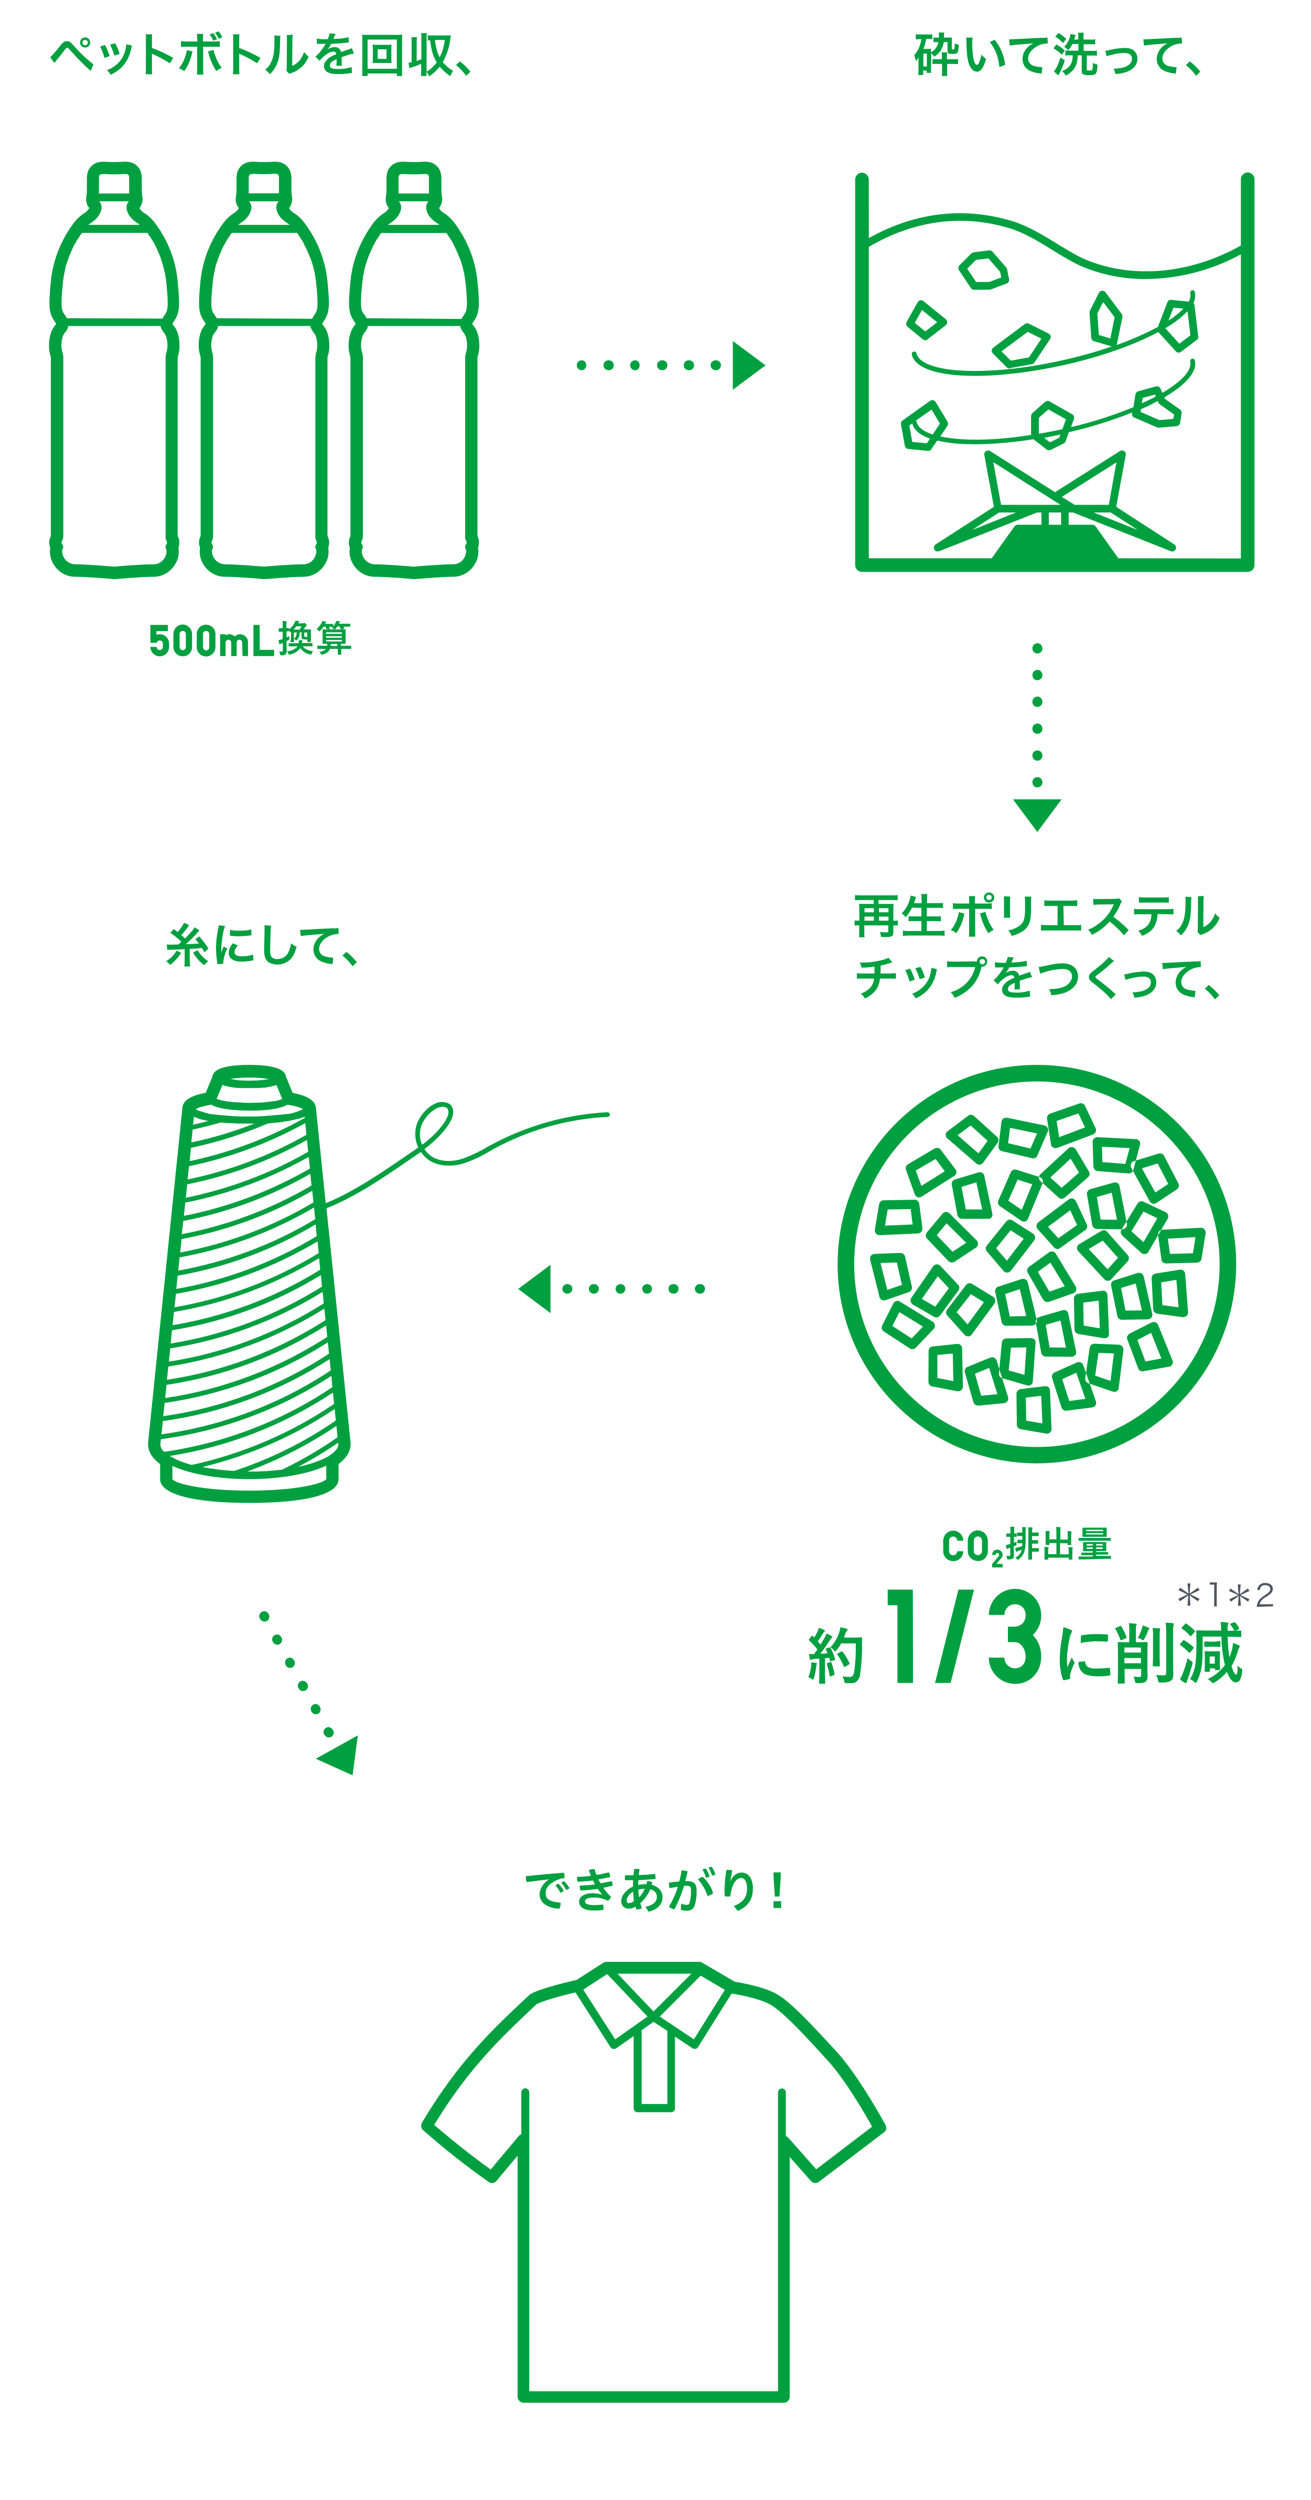
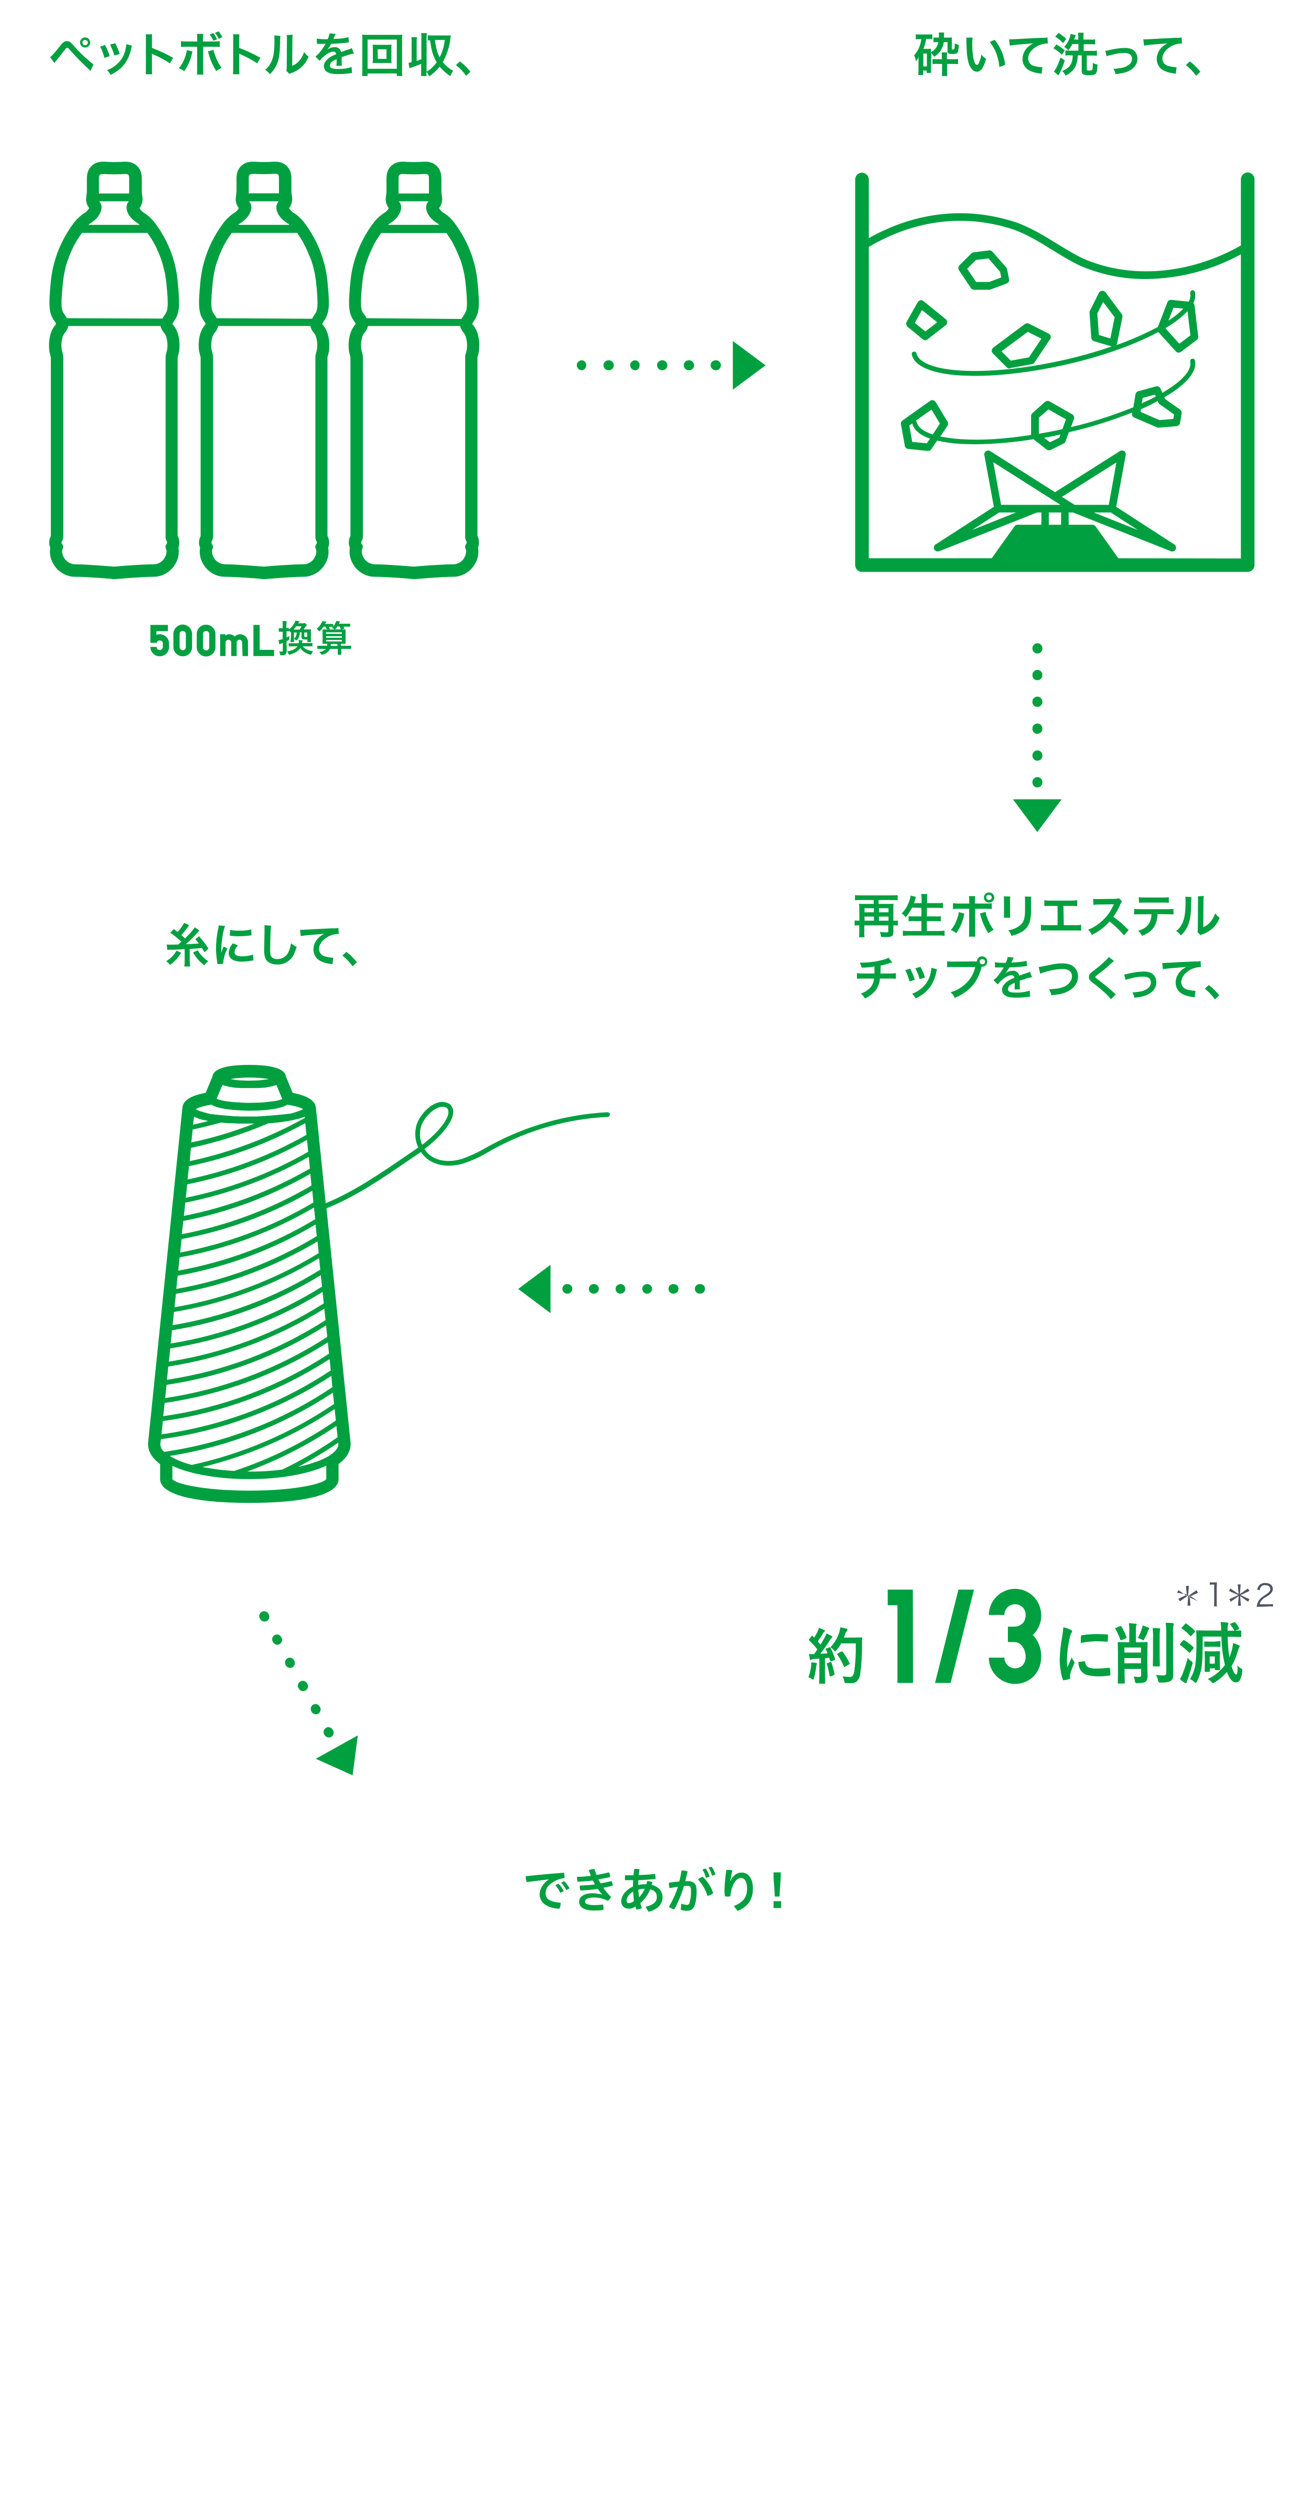
<svg xmlns="http://www.w3.org/2000/svg" version="1.1" id="section" x="0px" y="0px" viewBox="0 0 673 1283" style="enable-background:new 0 0 673 1283;" xml:space="preserve">
  <style type="text/css">
	.st0{fill-rule:evenodd;clip-rule:evenodd;fill:#00A040;}
	.st1{fill-rule:evenodd;clip-rule:evenodd;fill:#505564;}
</style>
  <g id="グループ_43">
    <path id="約1_3に削減" class="st0" d="M425.9,845.4c-0.1,0-0.2,0-0.3,0.1l-1.4,0.5c-0.2,0-0.3,0.1-0.4,0.3c0,0.1,0,0.2,0.1,0.2   c0.3,0.5,0.6,1.2,0.9,2c-0.7,0.1-2,0.1-3.7,0.2c1.7-2.1,3.3-4.4,4.8-6.8c0.3-0.5,0.6-0.9,1-1.3c0.2-0.1,0.3-0.3,0.4-0.5   c0-0.2-0.2-0.4-0.4-0.5c-0.6-0.3-1.4-0.8-2.6-1.3c-0.3,0.7-0.6,1.5-1,2.2c-0.8,1.4-1.5,2.5-2.1,3.5l-1.4-1.6   c0.8-1.2,1.8-2.6,2.8-4.3c0.1-0.3,0.3-0.5,0.6-0.7c0.1-0.1,0.2-0.2,0.3-0.4c0-0.2-0.2-0.4-0.4-0.5c-0.9-0.4-1.8-0.8-2.7-1.1   c-0.2,0.7-0.4,1.3-0.7,1.9c-0.5,1.1-1.1,2.1-1.7,3.1l-0.8-0.8c-0.1-0.1-0.2-0.2-0.3-0.2c-0.1,0-0.2,0.1-0.3,0.3l-1.2,1.5   c-0.1,0.1-0.2,0.3-0.2,0.4c0,0.1,0.1,0.2,0.2,0.3c1.5,1.4,2.9,2.9,4.2,4.6l-1.7,2.4c-0.2,0-0.5,0-0.7,0c-0.5,0-1.2,0-1.9-0.1   c0.1,1,0.3,1.9,0.4,2.6c0.1,0.4,0.2,0.5,0.4,0.5c0.2,0,0.3-0.1,0.5-0.2c0.4-0.2,0.8-0.3,1.1-0.3l2.9-0.2v8.4l-0.1,4.1   c0,0.1,0,0.2,0,0.3c0.1,0.1,0.2,0.1,0.3,0.1h2.4c0.1,0,0.2,0,0.3,0c0.1-0.1,0.1-0.2,0.1-0.3l-0.1-4.1V851c1-0.1,1.7-0.2,2.2-0.2   l0.4,1.4c0,0.1,0.1,0.3,0.3,0.3c0.1,0,0.2,0,0.3,0l1.6-0.5c0.2,0,0.4-0.2,0.4-0.4c0-0.1,0-0.2,0-0.2c-0.6-2-1.4-3.9-2.3-5.7   C426.1,845.5,426,845.4,425.9,845.4L425.9,845.4L425.9,845.4z M428,846.9c0.2,0.3,0.4,0.4,0.7,0.6c0.3-0.1,0.5-0.3,0.7-0.6   c0.9-1.1,1.8-2.2,2.4-3.5h7.5c0.1,4.9-0.1,9.7-0.8,14.5c-0.3,1.8-1,2.7-2,2.7h-0.5c-1.2,0-2.3-0.1-3.5-0.3c0.4,0.7,0.7,1.5,0.9,2.4   c0,0.3,0.1,0.6,0.3,0.9c0.3,0.2,0.6,0.2,0.9,0.2c0.3,0,0.8,0,1.2,0l1.1,0c1.1,0.1,2.3-0.3,3.1-1.1c0.9-1,1.5-2.3,1.6-3.7   c0.7-5.2,1-10.4,0.9-15.7c0-1.1,0-2,0.1-2.6c0-0.2-0.1-0.3-0.3-0.4c0,0-0.1,0-0.1,0l-3.1,0.1h-5.9c0.2-0.3,0.4-1,0.7-1.9   c0.2-0.6,0.5-1.1,0.9-1.6c0.2-0.2,0.3-0.4,0.3-0.6c-0.1-0.3-0.4-0.5-0.7-0.5c-1-0.2-2-0.5-3-0.7c-0.1,0.9-0.3,1.8-0.6,2.7   c-0.9,2.8-2.4,5.4-4.5,7.6C427,845.8,427.6,846.3,428,846.9L428,846.9L428,846.9z M432.1,847.5c-0.1,0-0.2,0.1-0.3,0.1l-1.8,1   c-0.2,0-0.3,0.2-0.3,0.3c0,0.1,0.1,0.2,0.2,0.3c1.3,1.9,2.4,3.9,3.3,6c0,0.2,0.1,0.3,0.3,0.3c0.1,0,0.2-0.1,0.3-0.1l2-1.2   c0.2,0,0.3-0.2,0.4-0.4c0-0.1,0-0.2-0.1-0.2c-0.9-2.1-2.1-4.1-3.6-6C432.3,847.6,432.2,847.5,432.1,847.5L432.1,847.5L432.1,847.5z    M416.7,861.6c0.2,0.2,0.5,0.3,0.7,0.4c0.3-0.1,0.4-0.4,0.4-0.7c0.6-2,1-4,1.2-6c0-0.3,0.1-0.7,0.2-1c0.1-0.1,0.1-0.3,0.2-0.5   c0-0.2-0.2-0.3-0.5-0.4c-0.2,0-1-0.2-2.4-0.3c0,0.2,0,0.4,0,0.5c0,0.4,0,0.8-0.1,1.2c-0.2,2.1-0.7,4.1-1.4,6   C415.7,861,416.2,861.3,416.7,861.6L416.7,861.6L416.7,861.6z M424.8,853.5c-0.2,0-0.3,0.1-0.4,0.3c0,0.1,0,0.2,0.1,0.3   c0.6,2,1.1,4,1.4,6c0,0.2,0.1,0.3,0.2,0.3c0.1,0,0.2,0,0.3-0.1l1.6-0.6c0.2,0,0.4-0.2,0.4-0.4c0-0.1,0-0.1,0-0.2   c-0.4-2-0.9-4-1.6-5.9c0-0.2-0.1-0.3-0.3-0.3c-0.1,0-0.2,0-0.3,0.1L424.8,853.5z M468.6,815.8h-12.9v8h5v39.9h8L468.6,815.8   L468.6,815.8z M500,815.8h-8l-12,47.9h8L500,815.8z M507.6,828.8h8c0-3,2.4-5.5,5.4-5.5c3-0.1,5.5,2.3,5.5,5.3c0,0.1,0,0.2,0,0.3   c0,3.6-2.4,5.9-6.1,5.9h-3v7.9h3c0.7,0,1.4,0.1,2,0.3c1.9,0.6,4.1,3.4,4.1,7.3c0,3.6-2.3,5.9-5.5,5.9c-3-0.1-5.4-2.5-5.4-5.5h-8   c0,7.4,6,13.4,13.4,13.5c7.8,0,13.5-6,13.5-13.9c0.1-4.2-1.4-8.2-4.3-11.2c2.8-2.7,4.4-6.3,4.3-10.2c0-7.4-6-13.5-13.4-13.5   S507.7,821.4,507.6,828.8L507.6,828.8z M545.2,840.3c-0.7,3.7-1.1,7.5-1.2,11.3c0,1.7,0.1,3.5,0.4,5.2c0.2,1.7,0.6,3.4,1.2,5.1   c0,0.2,0.2,0.4,0.4,0.4h0.1c0.9-0.1,1.9-0.3,2.8-0.6c0.2,0,0.4-0.2,0.5-0.5l-0.1-1c0-0.4,0-0.7,0.1-1.1c0.5-1.8,1.2-3.5,2-5.2   c0.1-0.2,0.2-0.4,0.2-0.6c0-0.2-0.1-0.4-0.2-0.5c-0.5-0.7-0.9-1.4-1.2-2.2c0,0-0.8,1.7-2.3,5.1c-0.1-1.3-0.2-2.7-0.2-4   c0.1-3.8,0.6-7.5,1.4-11.1c0.2-0.8,0.4-1.7,0.8-2.4c0.2-0.3,0.4-0.7,0.5-1c-0.1-0.4-0.4-0.7-0.8-0.8c-1.2-0.6-2.4-1-3.7-1.3   C545.7,836.9,545.5,838.6,545.2,840.3L545.2,840.3L545.2,840.3z M554.9,857.4c0.7,1,1.7,1.7,2.8,2.1c2,0.6,4,0.8,6.1,0.8   c1.9,0,3.8-0.1,5.6-0.4c0.2,0,0.3,0,0.5-0.1c0.1-0.1,0.1-0.3,0.1-0.4c0-1-0.1-2-0.2-3c0-0.3-0.2-0.5-0.3-0.5c0,0-0.1,0-0.2,0   c-2.2,0.3-4.4,0.4-6.6,0.4c-1.3,0.1-2.7-0.1-3.9-0.6c-1-0.5-1.6-1.5-1.7-2.6c0-0.3-0.1-0.5-0.3-0.5h-0.1l-3.1,0.3   C553.6,854.5,554,856.1,554.9,857.4L554.9,857.4L554.9,857.4z M562.6,842.3c1.7,0,3.6,0.1,5.6,0.2h0.1c0.2,0,0.4-0.2,0.4-0.4   c0,0,0,0,0,0c0-0.6,0.1-1.6,0.1-2.9c0-0.1,0-0.2-0.1-0.3c-0.2-0.1-0.5-0.1-0.7-0.1c-1.4-0.1-3.1-0.2-5.1-0.2c-2.5,0-5,0.2-7.5,0.6   c-0.3,0-0.5,0.3-0.5,0.6c0,0.3-0.1,1.4-0.1,3.4C557.4,842.6,560,842.4,562.6,842.3L562.6,842.3L562.6,842.3z M582.6,862.7   c0,0.3,0.1,0.6,0.3,0.9c0.3,0.2,0.7,0.2,1,0.2c2.2,0,3.6-0.3,4.3-0.8c0.7-0.8,1-1.8,0.9-2.8l-0.1-4.7v-7.6l0.1-4.8   c0-0.1,0-0.2,0-0.3c-0.1-0.1-0.2-0.1-0.3-0.1l-4.2,0.1h-1.5v-4.9c0-1.1,0-2.3,0.1-3.4c0.1-0.3,0.2-0.6,0.3-0.9   c0-0.2-0.2-0.3-0.5-0.3c-1-0.1-2.2-0.2-3.5-0.3c0.2,1.6,0.3,3.3,0.2,4.9v4.9h-1.3l-4.2-0.1c-0.1,0-0.2,0-0.3,0   c-0.1,0.1-0.1,0.2-0.1,0.4l0.1,4.6v11.5l-0.1,4.5c0,0.1,0,0.2,0.1,0.3c0.1,0,0.2,0.1,0.4,0h2.7c0.2,0,0.3-0.1,0.4-0.2   c0,0,0-0.1,0-0.1l-0.1-4.4v-2.8h8.5v3.2c0,0.2,0,0.5-0.2,0.7c-0.3,0.2-0.6,0.3-0.9,0.2c-0.9,0-1.9,0-2.8-0.2   C582.2,861.1,582.5,861.8,582.6,862.7L582.6,862.7L582.6,862.7z M577.2,850.9h8.5v2.7h-8.5L577.2,850.9L577.2,850.9z M585.7,848.1   h-8.5v-2.6h8.5L585.7,848.1L585.7,848.1z M594.5,862.4c0,0.3,0.2,0.6,0.3,0.9c0.3,0.2,0.7,0.2,1,0.2c1.1,0,2.2,0,3.3-0.2   c0.7-0.1,1.3-0.3,1.9-0.7c0.4-0.3,0.8-0.7,1-1.2c0.2-0.7,0.3-1.4,0.3-2.2l-0.1-6.9v-14.6c-0.1-1.2,0-2.3,0.2-3.5   c0.1-0.2,0.2-0.5,0.2-0.8c0-0.2-0.2-0.3-0.6-0.4c-0.8-0.1-2-0.2-3.6-0.2c0.2,1.6,0.3,3.3,0.3,4.9v20.7c0,0.4-0.1,0.8-0.3,1.1   c-0.3,0.3-0.8,0.4-1.2,0.3c-1.4,0-2.6-0.1-3.8-0.2C594,860.6,594.3,861.4,594.5,862.4L594.5,862.4L594.5,862.4z M595.2,835.7   c-1.1-0.1-2.3-0.2-3.5-0.2c0.2,1.7,0.3,3.4,0.2,5.1v9.6l-0.1,4.6c0,0.1,0,0.2,0.1,0.3c0.1,0.1,0.2,0.1,0.3,0.1h2.8   c0.1,0,0.2,0,0.3-0.1c0.1-0.1,0.1-0.2,0.1-0.3l-0.1-4.6v-9.6c0-1.2,0-2.5,0.1-3.7c0.1-0.5,0.2-0.7,0.2-0.8   C595.7,835.8,595.5,835.6,595.2,835.7C595.2,835.7,595.2,835.7,595.2,835.7L595.2,835.7L595.2,835.7z M586.1,841.4   c0.2,0.2,0.5,0.3,0.8,0.4c0.3-0.1,0.5-0.4,0.6-0.8c0.8-1.4,1.4-2.8,1.9-4.3c0.1-0.2,0.2-0.4,0.4-0.6c0.1-0.1,0.2-0.3,0.2-0.4   c0-0.2-0.2-0.4-0.4-0.4c-1-0.4-2-0.8-3.1-1.1c0,0.5-0.1,1-0.3,1.5c-0.5,1.7-1.2,3.3-2.1,4.9C584.8,840.8,585.5,841.1,586.1,841.4   L586.1,841.4L586.1,841.4z M575.3,834.4c-0.1,0-0.2,0-0.3,0.1l-2.1,0.9c-0.2,0-0.3,0.1-0.4,0.3c0,0.1,0.1,0.2,0.1,0.3   c1,1.7,1.8,3.5,2.5,5.4c0,0.2,0.1,0.3,0.3,0.4c0.1,0,0.3-0.1,0.4-0.1l2.1-0.9c0.2,0,0.4-0.2,0.4-0.4c0-0.1,0-0.1,0-0.2   c-0.7-1.9-1.5-3.7-2.6-5.4C575.6,834.5,575.4,834.4,575.3,834.4L575.3,834.4L575.3,834.4z M635.2,858c-0.1,0.9-0.3,1.4-0.6,1.4   c-0.7,0-1.5-1.4-2.4-4.3c1.4-2.4,2.5-5,3.2-7.7c0.2-0.6,0.4-1.3,0.7-1.8c0.2-0.2,0.3-0.4,0.3-0.7c0-0.3-0.3-0.5-0.6-0.6   c-0.9-0.4-1.8-0.8-2.8-1.1c-0.1,1.2-0.3,2.4-0.6,3.6c-0.4,1.3-0.8,2.6-1.3,3.8c-0.5-3.5-0.8-7-0.9-10.6h1.9l4.8,0.1   c0.2,0,0.3-0.1,0.3-0.3c0,0,0-0.1,0-0.1v-2.5c0-0.1,0-0.2,0-0.3c-0.1-0.1-0.2-0.1-0.3-0.1l-4.8,0.1h-1.9v-0.7   c-0.1-0.8,0-1.6,0.2-2.4c0.1-0.2,0.2-0.4,0.2-0.7c0-0.2-0.2-0.3-0.6-0.4c-1.1-0.2-2.3-0.2-3.4-0.3c0.2,1.4,0.3,2.9,0.3,4.4h-7.6   l-4.8-0.1c-0.1,0-0.2,0-0.3,0c-0.1,0.1-0.1,0.2-0.1,0.4l0.1,5.1c0,4.9-0.1,8.4-0.4,10.5c-0.2,3.2-1.2,6.3-2.9,9   c0.8,0.4,1.5,0.8,2.2,1.5c0.2,0.2,0.4,0.4,0.7,0.5c0.3-0.2,0.5-0.4,0.6-0.7c1.4-2.7,2.3-5.7,2.6-8.8c0.3-2.8,0.4-6.8,0.4-12v-2.3   h9.6c0.1,4.9,0.7,9.8,1.8,14.6c-2.3,3.1-5.3,5.6-8.8,7.2c0.7,0.4,1.4,0.9,1.9,1.5c0.2,0.3,0.5,0.5,0.8,0.6c0.3-0.1,0.6-0.2,0.8-0.4   c2.4-1.4,4.5-3.2,6.3-5.4c1.4,3.6,2.9,5.4,4.6,5.4c0.8,0,1.6-0.4,2-1c0.8-1.5,1.2-3.1,1.3-4.8c0-0.3,0-0.5,0-0.6   c0-0.2,0-0.3-0.1-0.4c-0.2-0.2-0.4-0.3-0.7-0.4c-0.6-0.4-1.2-0.9-1.7-1.5C635.4,856.4,635.3,857.5,635.2,858L635.2,858L635.2,858z    M626.2,852.4v-2.3l0.1-2.3c0-0.1,0-0.2-0.1-0.3c-0.1-0.1-0.2-0.1-0.4-0.1l-2.3,0.1h-2.4l-2.3-0.1c-0.1,0-0.2,0-0.3,0.1   c-0.1,0.1-0.1,0.2-0.1,0.3l0.1,2.9v2.1l-0.1,4.8c0,0.1,0,0.2,0.1,0.3c0.1,0.1,0.2,0.1,0.4,0.1h1.8c0.1,0,0.2,0,0.3-0.1   c0.1-0.1,0.1-0.2,0.1-0.3v-1.4h2.6v0.5c0,0.1,0,0.2,0,0.3c0.1,0.1,0.2,0.1,0.3,0.1h1.8c0.1,0,0.2,0,0.4-0.1   c0.1-0.1,0.1-0.2,0.1-0.3L626.2,852.4z M623.6,853.8h-2.6v-3.7h2.6V853.8z M608.2,863.6c0.2,0.1,0.4,0.2,0.6,0.2   c0.2,0,0.4-0.2,0.4-0.5c0.1-0.5,0.2-0.9,0.5-1.4c0.9-2.6,1.7-5.2,2.4-7.8c0.1-0.3,0.1-0.5,0.1-0.8c-0.1-0.4-0.4-0.7-0.8-0.9   c-0.7-0.4-1.3-1-1.7-1.6c-0.7,2.9-1.6,5.7-2.7,8.4c-0.3,0.9-0.8,1.7-1.3,2.5C606.5,862.5,607.3,863.1,608.2,863.6L608.2,863.6   L608.2,863.6z M607.7,841.6c-0.1,0.1-0.3,0.2-0.4,0.3l-1.4,1.7c-0.1,0.1-0.2,0.2-0.2,0.4c0,0.1,0.1,0.2,0.2,0.3   c1.6,1.1,3.1,2.4,4.5,3.8c0.1,0.1,0.2,0.1,0.3,0.2c0.1,0,0.2-0.2,0.3-0.3l1.6-2c0.1-0.1,0.2-0.3,0.2-0.4c0-0.1-0.1-0.2-0.2-0.3   c-1.4-1.3-2.9-2.5-4.6-3.5C607.9,841.7,607.8,841.7,607.7,841.6L607.7,841.6L607.7,841.6z M623.4,842.5h-2.1l-2.7-0.1   c-0.1,0-0.2,0-0.3,0c-0.1,0.1-0.1,0.2-0.1,0.3v2.1c0,0.1,0,0.2,0.1,0.3c0.1,0.1,0.2,0.1,0.4,0.1l2.7-0.1h2.1l2.6,0.1   c0.1,0,0.2,0,0.3-0.1c0.1-0.1,0.1-0.2,0.1-0.4v-2.1c0-0.1,0-0.2,0-0.3c-0.1-0.1-0.2-0.1-0.3-0.1L623.4,842.5z M608.8,833.1   c-0.2,0-0.3,0.1-0.4,0.3l-1.6,1.7c-0.1,0.1-0.2,0.2-0.3,0.4c0,0.1,0.1,0.2,0.2,0.3c1.6,1,3,2.3,4.2,3.7c0.1,0.1,0.2,0.2,0.3,0.2   c0.2,0,0.3-0.1,0.4-0.3l1.6-1.7c0.1-0.1,0.2-0.3,0.3-0.5c0-0.1-0.1-0.2-0.2-0.3c-1.3-1.4-2.7-2.6-4.3-3.6   C609,833.2,608.9,833.2,608.8,833.1L608.8,833.1L608.8,833.1z M636.1,835.7c0-0.1,0-0.2-0.1-0.3c-0.5-1-1.1-1.9-1.9-2.7   c-0.1-0.1-0.2-0.2-0.4-0.2c-0.2,0-0.3,0.1-0.5,0.2l-1.3,0.5c-0.2,0-0.3,0.1-0.4,0.3c0,0.1,0.1,0.2,0.1,0.3c0.7,0.8,1.4,1.8,1.9,2.8   c0,0.1,0.1,0.3,0.3,0.3c0.1,0,0.3-0.1,0.4-0.1l1.5-0.5C635.9,836,636.1,835.9,636.1,835.7L636.1,835.7L636.1,835.7z" />
-     <path id="CO2排出量" class="st0" d="M491.4,790.7h3.1c0-2.8-2.3-5.1-5.1-5.2c-2.8,0-5.1,2.3-5.2,5.1c0,0,0,0,0,0v5.5   c0,2.8,2.3,5.1,5.2,5.1c2.8,0,5.1-2.3,5.1-5.1h-3.1c0,1.1-0.9,2-2,2.1c0,0,0,0-0.1,0c-1.1,0-2.1-0.9-2.1-2.1v-5.5   c0-1.1,0.9-2,2.1-2.1C490.5,788.6,491.4,789.5,491.4,790.7C491.4,790.7,491.4,790.7,491.4,790.7z M499.9,796.1v-5.5   c0-1.1,0.9-2.1,2.1-2.1c1.1,0,2.1,0.9,2.1,2.1v5.5c0,1.1-1,2-2.2,2C500.8,798.1,499.9,797.2,499.9,796.1L499.9,796.1z M507.1,796.1   v-5.5c0-2.8-2.3-5.1-5.1-5.2c-2.8,0-5.1,2.3-5.2,5.1c0,0,0,0,0,0v5.5c0,2.8,2.3,5.1,5.2,5.1C504.8,801.3,507.1,799,507.1,796.1   L507.1,796.1z M509.3,798h1.8v-0.1c0-0.5,0.4-0.9,0.9-0.9c0.5,0,0.9,0.4,0.9,0.9c0,0,0,0,0,0.1c0,0.3-0.2,0.5-0.3,0.7l-3.3,4v1.7   h5.4v-1.8h-3.2l2.5-3c0.4-0.4,0.7-1,0.7-1.6c0-1.5-1.2-2.7-2.7-2.7C510.5,795.2,509.3,796.4,509.3,798L509.3,798L509.3,798z    M527.9,786.8v10.3l0,3.1c0,0.1,0.1,0.2,0.2,0.2c0,0,0,0,0,0h1.5c0.1,0,0.2,0,0.2-0.1c0,0,0,0,0,0l0-3.1v-0.9h1.7l1.6,0   c0.1,0,0.1,0,0.2,0c0-0.1,0-0.1,0-0.2v-1.4c0-0.1,0-0.1,0-0.2c-0.1,0-0.1,0-0.2,0l-1.6,0h-1.7v-2.3h1.4l1.5,0c0.1,0,0.1,0,0.2,0   c0-0.1,0-0.1,0-0.2v-1.4c0-0.1,0-0.1,0-0.2c-0.1,0-0.1,0-0.2,0l-1.5,0h-1.4v-2.1h1.6l1.6,0c0.1,0,0.1,0,0.2,0c0,0,0.1-0.1,0-0.2   v-1.4c0-0.1,0-0.1,0-0.2c-0.1,0-0.1,0-0.2,0l-1.6,0h-1.6c0-0.7,0-1.3,0.1-2c0,0,0-0.1,0.1-0.2c0-0.1,0-0.2,0.1-0.2   c0-0.1-0.1-0.2-0.3-0.2c-0.6-0.1-1.2-0.1-1.9-0.1C527.9,784.7,527.9,785.8,527.9,786.8L527.9,786.8L527.9,786.8z M522.1,800.2   c0.1,0.2,0.2,0.3,0.4,0.3c0.2,0,0.3-0.1,0.4-0.2c1.3-1,2.4-2.3,2.9-3.9c0.5-1.7,0.7-3.5,0.7-5.3v-4.4c0-0.7,0-1.5,0.1-2.2   c0-0.1,0-0.2,0.1-0.2c0-0.1,0-0.2,0.1-0.3c0-0.1-0.1-0.2-0.3-0.2c-0.6-0.1-1.3-0.1-1.8-0.1c0.1,0.9,0.1,1.8,0.1,2.8h-1.1l-1.4,0   c-0.1,0-0.1,0-0.2,0c0,0.1,0,0.1,0,0.2v1.4c0,0.1,0,0.1,0,0.2c0,0,0.1,0,0.2,0l1.4,0h1.1v1.9h-1.1l-1.2,0c-0.1,0-0.1,0-0.2,0   c0,0-0.1,0.1,0,0.2v1.4c0,0.1,0,0.1,0,0.2c0.1,0,0.1,0.1,0.2,0l1.2,0h1.1c0,0.4,0,0.9-0.1,1.5c-0.8,0.3-1.6,0.5-2.5,0.7   c-0.4,0.1-0.7,0.2-1.1,0.2c0.1,0.6,0.3,1.2,0.5,1.8c0,0.1,0.1,0.2,0.2,0.2c0.1,0,0.2-0.1,0.3-0.1c0.2-0.2,0.4-0.3,0.7-0.4   c0.7-0.2,1.2-0.4,1.7-0.6l-0.2,0.8c-0.2,0.6-0.5,1.2-1,1.7c-0.6,0.6-1.3,1.2-2.1,1.6C521.5,799.4,521.8,799.8,522.1,800.2   L522.1,800.2L522.1,800.2z M517,799.8c0,0.2,0.1,0.3,0.1,0.4c0.1,0.1,0.3,0.1,0.5,0.1c0,0,0.1,0,0.3,0c0.4,0,0.8,0,1.2-0.1   c0.3,0,0.5-0.2,0.8-0.3c0.5-0.5,0.7-1.2,0.6-1.8l-0.1-3.7v-0.8c0.5-0.2,0.8-0.3,1-0.4c0.1,0,0.2-0.1,0.3-0.2   c0.1-0.1,0.1-0.3,0.1-0.5c0-0.4,0-0.9,0.1-1.3c-0.5,0.2-1,0.4-1.4,0.6v-3.1c0.3,0,0.5,0,0.8,0l0.4,0c0.1,0,0.1,0,0.2,0   c0-0.1,0-0.1,0-0.2v-1.3c0-0.1,0-0.1,0-0.2c-0.1,0-0.1,0-0.2,0l-1.1,0v-0.9c0-0.6,0-1.3,0.1-1.9c0.1-0.1,0.1-0.3,0.1-0.4   c0-0.1-0.1-0.2-0.3-0.2c-0.6-0.1-1.2-0.1-1.9-0.1c0.1,0.9,0.1,1.8,0.1,2.6v0.9h-0.3l-1.6,0c-0.1,0-0.2,0.1-0.2,0.2c0,0,0,0,0,0v1.3   c0,0.1,0,0.2,0.1,0.2c0,0,0,0,0,0l1.6,0h0.3v3.7l-0.5,0.1c-0.6,0.2-1.1,0.3-1.7,0.4c0.1,0.7,0.2,1.3,0.3,1.8c0,0.1,0.1,0.2,0.2,0.2   c0.1,0,0.2,0,0.3-0.1c0.2-0.1,0.4-0.2,0.7-0.3l0.7-0.2v3.7c0,0.3-0.1,0.5-0.4,0.5c-0.6,0-1.2,0-1.6-0.1   C516.8,798.9,516.9,799.4,517,799.8L517,799.8L517,799.8z M548.1,788v2.1h-3.8v-4c0-0.6,0-1.1,0.1-1.7c0.1-0.1,0.1-0.2,0.1-0.4   c0-0.1-0.1-0.2-0.3-0.2c-0.7-0.1-1.4-0.1-2-0.2c0.1,0.8,0.1,1.6,0.1,2.4v4h-3.6v-2c0-0.5,0-1.1,0.1-1.6c0-0.1,0-0.1,0.1-0.2   c0-0.1,0-0.1,0-0.2c0-0.1-0.1-0.2-0.3-0.2c0,0,0,0,0,0c-0.6-0.1-1.2-0.1-1.9-0.1c0.1,0.8,0.1,1.6,0.1,2.4v2.8l0,1.8   c0,0.1,0,0.1,0,0.2c0.1,0,0.1,0,0.2,0h1.5c0.1,0,0.1,0,0.2,0c0-0.1,0-0.1,0-0.2v-0.8h3.6v5.7h-4.2v-1.4c0-0.5,0-1.1,0.1-1.6   c0-0.1,0.1-0.2,0.1-0.4c0-0.1-0.1-0.2-0.3-0.2c-0.6-0.1-1.2-0.1-1.9-0.1c0.1,0.8,0.1,1.6,0.1,2.3v2.4l0,1.6c0,0.1,0,0.1,0,0.2   c0.1,0,0.1,0,0.2,0h1.5c0.1,0,0.2,0,0.2-0.1c0,0,0,0,0,0v-0.9h10.5v0.8c0,0.1,0.1,0.2,0.1,0.2c0,0,0,0,0.1,0h1.5   c0.1,0,0.2,0,0.2-0.1c0,0,0,0,0,0l0-1.6v-2.2c0-0.6,0-1.2,0.1-1.8c0-0.1,0.1-0.2,0.1-0.4c0-0.1-0.1-0.2-0.3-0.2   c-0.6-0.1-1.2-0.1-1.9-0.1c0.1,0.8,0.1,1.6,0.1,2.3v1.4h-4.4v-5.7h3.8v0.7c0,0.1,0,0.1,0,0.2c0.1,0,0.1,0,0.2,0h1.5   c0.1,0,0.1,0,0.2,0c0-0.1,0-0.1,0-0.2l0-1.8v-2.6c0-0.6,0-1.2,0.1-1.8c0-0.1,0.1-0.2,0.1-0.4c0-0.1-0.1-0.2-0.3-0.2   c-0.6-0.1-1.2-0.1-1.9-0.1C548.1,786.2,548.1,787,548.1,788L548.1,788L548.1,788z M567.8,800l2.3,0c0.1,0,0.1,0,0.2,0   c0-0.1,0-0.1,0-0.2v-1.1c0-0.1,0-0.1,0-0.2c-0.1,0-0.1,0-0.2,0l-2.3,0h-5.1v-0.7h3.5l2.5,0c0.1,0,0.1,0,0.2,0c0-0.1,0-0.1,0-0.2   v-0.9c0-0.1,0-0.1,0-0.2c-0.1,0-0.1,0-0.2,0l-2.5,0h-3.5V796h2.4l2.6,0c0.1,0,0.2,0,0.2-0.1c0,0,0-0.1,0-0.1l0-1.3v-1.6l0-1.3   c0-0.1,0-0.1,0-0.2c-0.1,0-0.1,0-0.2,0l-2.6,0h-6.3l-2.6,0c-0.1,0-0.1,0-0.2,0c0,0.1,0,0.1,0,0.2l0,1.4v1.6l0,1.3   c0,0.1,0,0.1,0,0.2c0.1,0,0.1,0,0.2,0l2.6,0h2.2v0.7h-3.2l-2.5,0c-0.1,0-0.1,0-0.2,0c0,0.1,0,0.1,0,0.2v0.9c0,0.1,0,0.1,0,0.2   c0,0,0.1,0.1,0.2,0l2.5,0h3.2v0.7h-4.8l-2.3,0c-0.1,0-0.2,0.1-0.2,0.2c0,0,0,0,0,0v1.1c0,0.1,0,0.2,0.1,0.2c0,0,0,0,0,0l2.3,0   L567.8,800L567.8,800z M562.7,794.9v-0.8h3.4v0.8H562.7z M566.1,793.2h-3.4v-0.8h3.4V793.2z M557.8,794.1h3.2v0.8h-3.2L557.8,794.1   L557.8,794.1z M557.8,792.4h3.2v0.8h-3.2L557.8,792.4L557.8,792.4z M558.5,784l-2.6,0c-0.1,0-0.1,0-0.2,0c0,0.1-0.1,0.1,0,0.2   l0,1.4v1.6l0,1.3c0,0.1,0,0.1,0,0.2c0.1,0,0.1,0,0.2,0l2.6,0h6.8l2.6,0c0.1,0,0.1,0,0.2,0c0-0.1,0-0.1,0-0.2l0-1.3v-1.6l0-1.4   c0-0.1,0-0.1,0-0.2c-0.1,0-0.1,0-0.2,0l-2.6,0L558.5,784L558.5,784z M557.5,787.5v-0.7h8.8v0.7H557.5z M566.3,785.8h-8.8v-0.7h8.8   V785.8L566.3,785.8z M567.7,790.7l2.3,0c0.1,0,0.1,0,0.2,0c0-0.1,0-0.1,0-0.2v-1c0-0.1,0-0.1,0-0.2c-0.1,0-0.1,0-0.2,0l-2.3,0   h-11.5l-2.3,0c-0.1,0-0.1,0-0.2,0c0,0.1,0,0.1,0,0.2v1c0,0.1,0,0.2,0.1,0.2c0,0,0,0,0,0l2.3,0L567.7,790.7L567.7,790.7z" />
    <path id="_2_3" class="st1" d="M635.7,818.6l-4.6,2.1l0.7,1.3l4.1-2.9l-0.4,5h1.5l-0.4-5l4.1,2.9l0.7-1.3l-4.6-2.1l4.6-2.1   l-0.8-1.3l-4.1,2.9l0.4-5h-1.5l0.4,5l-4.2-2.9l-0.7,1.3L635.7,818.6z M651.6,824.4c0.6,0,1.3,0,1.9,0.1v-1.3   c-0.6,0.1-1.3,0.1-1.9,0.1h-5c0.2-0.7,0.5-1.3,0.9-1.8c0.6-0.8,1.4-1.4,2.3-1.9c1-0.5,1.9-1.2,2.7-2c0.6-0.6,0.9-1.4,0.9-2.2   c0-1.8-1.5-3-3.9-3c-1.2-0.1-2.3,0.4-3.1,1.2c-0.5,0.6-0.9,1.4-1,2.3l1.3,0.2c0-0.6,0.2-1.1,0.5-1.6c0.5-0.7,1.4-1.1,2.3-1   c1.6,0,2.6,0.8,2.6,2c0,1-0.5,1.6-2.1,2.7c-0.8,0.5-1.6,1.1-2.4,1.7c-0.9,0.7-1.6,1.6-2,2.7c-0.3,0.7-0.4,1.4-0.5,2.1   c0.6-0.1,1.1-0.1,1.7-0.1L651.6,824.4L651.6,824.4z" />
-     <path id="シェイプ_6" class="st0" d="M532.3,751C475.8,751,430,705.2,430,648.8s45.8-102.3,102.3-102.3   c56.5,0,102.3,45.8,102.3,102.3C634.5,705.2,588.7,750.9,532.3,751z M532.3,555c-51.8,0-93.8,42-93.8,93.8s42,93.8,93.8,93.8   s93.8-42,93.8-93.8l0,0C626,597,584,555,532.3,555z M507.1,625.5h-13.3c-1.1,0-2.1-0.8-2.3-1.9l-2.9-15.6c-0.2-1.2,0.5-2.4,1.6-2.7   l12.1-3.6c1.3-0.4,2.6,0.3,3,1.6c0,0.1,0,0.1,0,0.2l4.1,19.3c0.3,1.3-0.5,2.5-1.8,2.8C507.4,625.5,507.2,625.5,507.1,625.5z    M495.8,620.7h8.4l-3-13.9l-7.6,2.3L495.8,620.7z M451.5,633.9c-1.3,0-2.4-1.1-2.4-2.4c0-0.1,0-0.3,0-0.4l2.2-13.1   c0.2-1.1,1.2-2,2.3-2l15.9-0.3c1.2,0,2.2,0.9,2.4,2.1l1.6,12.5c0.2,1.3-0.8,2.5-2,2.7c-0.1,0-0.1,0-0.2,0l-19.7,0.9L451.5,633.9   L451.5,633.9z M455.7,620.7l-1.4,8.3l14.2-0.6l-1-7.9L455.7,620.7z M453.8,667.4c-1.1,0-2-0.7-2.3-1.8l-4.8-19.1   c-0.3-1.3,0.4-2.6,1.7-2.9c0.2,0,0.3-0.1,0.5-0.1l13.3-0.5c1.1,0,2.1,0.7,2.4,1.8l3.5,15.5c0.3,1.2-0.4,2.4-1.5,2.8l-11.9,4.1   C454.3,667.3,454.1,667.4,453.8,667.4L453.8,667.4z M452,648.2l3.5,13.8l7.5-2.6l-2.6-11.5L452,648.2z M525.6,626.9   c-0.5,0-0.9-0.1-1.3-0.4l-11-7.5c-0.9-0.6-1.3-1.9-0.8-2.9l6.4-14.5c0.5-1.1,1.7-1.7,2.9-1.3l12,3.8c1.2,0.4,1.9,1.7,1.5,3   c0,0.1,0,0.1-0.1,0.2l-7.5,18.2c-0.3,0.7-0.8,1.2-1.5,1.4C526,626.8,525.8,626.9,525.6,626.9L525.6,626.9z M517.6,616.2l6.9,4.7   l5.4-13.1l-7.5-2.4L517.6,616.2z M542.9,641c-0.7,0-1.3-0.3-1.8-0.8l-8.4-9.4c-0.9-1-0.8-2.5,0.2-3.4c0,0,0.1-0.1,0.1-0.1   l15.7-11.8c1-0.8,2.5-0.6,3.3,0.5c0.1,0.1,0.2,0.3,0.3,0.4l5.6,12c0.5,1,0.2,2.3-0.8,2.9l-12.9,9.2   C543.9,640.8,543.4,641,542.9,641z M538,629.6l5.3,5.9l9.6-6.8l-3.5-7.6L538,629.6z M576.3,630.9L576.3,630.9l-13.3-0.2   c-1.1,0-2.1-0.9-2.3-2L558,613c-0.2-1.2,0.5-2.3,1.7-2.7l12.1-3.4c1.3-0.4,2.6,0.4,2.9,1.6c0,0.1,0,0.1,0,0.2l3.8,19.3   c0.2,1.3-0.6,2.5-1.9,2.8C576.6,630.9,576.4,630.9,576.3,630.9L576.3,630.9z M565,625.9l8.4,0.1l-2.7-13.9l-7.6,2.2L565,625.9z    M592.3,617.8c-0.2,0-0.4,0-0.6-0.1c-0.6-0.2-1.2-0.6-1.5-1.2l-9.5-17.2c-0.6-1.1-0.2-2.6,0.9-3.2c0.1-0.1,0.3-0.1,0.5-0.2   l12.7-3.9c1.1-0.3,2.3,0.2,2.8,1.2l7.3,14.1c0.6,1.1,0.2,2.4-0.8,3.1l-10.5,7C593.2,617.7,592.7,617.8,592.3,617.8L592.3,617.8z    M586.2,599.6l6.9,12.4l6.6-4.4l-5.4-10.5L586.2,599.6z M537.6,668.2c-0.9,0-1.6-0.5-2.1-1.2l-7.9-13.8c-0.6-1-0.3-2.4,0.7-3.1   l10.2-7.4c0.5-0.4,1.2-0.5,1.9-0.4c0.7,0.1,1.2,0.5,1.6,1.1l10.2,16.8c0.7,1.1,0.3,2.6-0.8,3.3c-0.1,0.1-0.3,0.2-0.4,0.2l-12.5,4.4   C538.1,668.2,537.8,668.2,537.6,668.2z M532.8,652.7l5.9,10.2l7.9-2.8l-7.4-12.1L532.8,652.7z M516.5,680.4c-1.1,0-2.1-0.8-2.3-1.9   l-3.3-15.5c-0.2-1.2,0.4-2.4,1.6-2.7l12-3.9c0.6-0.2,1.3-0.1,1.9,0.2c0.6,0.3,1,0.9,1.2,1.5l4.6,19.2c0.3,1.3-0.5,2.6-1.8,2.9   c-0.2,0-0.3,0.1-0.5,0.1L516.5,680.4L516.5,680.4L516.5,680.4z M516,664.1l2.4,11.5l8.4-0.2l-3.3-13.8L516,664.1z M496.9,685.8   c-0.7,0-1.3-0.3-1.8-0.8l-8.8-9.9c-0.8-0.9-0.8-2.1-0.1-3l9.7-12.6c0.7-1,2.1-1.2,3.1-0.6l10.8,6.6c1.1,0.7,1.5,2.1,0.8,3.3   c0,0.1-0.1,0.1-0.1,0.2l-11.7,15.9c-0.4,0.6-1.1,0.9-1.8,1C496.9,685.8,496.9,685.8,496.9,685.8z M491.1,673.4l5.6,6.3l8.4-11.4   l-6.7-4.1L491.1,673.4z M502,721.3c-1.1,0-2-0.7-2.3-1.7l-4.4-15.3c-0.3-1.2,0.3-2.4,1.4-2.8l11.7-4.8c1.2-0.5,2.6,0.1,3.1,1.3   c0,0.1,0,0.1,0.1,0.2l5.9,18.8c0.4,1.2-0.3,2.6-1.6,3c-0.2,0-0.3,0.1-0.5,0.1l-13.2,1.3C502.1,721.3,502.1,721.3,502,721.3   L502,721.3z M500.5,705l3.2,11.3l8.3-0.8l-4.2-13.5L500.5,705z M491.9,714c-0.1,0-0.3,0-0.4,0l-13-2.5c-1.1-0.2-1.9-1.2-1.9-2.3   l0.1-15.9c0-1.2,0.9-2.2,2.1-2.3l12.5-1.3c0.7-0.1,1.3,0.1,1.8,0.6c0.5,0.4,0.8,1.1,0.8,1.7l0.4,19.7   C494.3,712.9,493.2,714,491.9,714C491.9,714,491.9,714,491.9,714L491.9,714z M481.2,707.2l8.2,1.6l-0.3-14.2l-7.9,0.8L481.2,707.2z    M528,711.1c-0.2,0-0.4,0-0.7-0.1l-12.8-3.7c-1.1-0.3-1.8-1.4-1.7-2.5l1.5-15.8c0.1-1.2,1.1-2.1,2.3-2.1l12.6-0.2   c0.7,0,1.3,0.3,1.8,0.7c0.5,0.5,0.7,1.1,0.6,1.8l-1.4,19.6C530.2,710.1,529.2,711.1,528,711.1L528,711.1z M517.8,703.3l8.1,2.3   l1-14.1l-7.9,0.1L517.8,703.3z M537.5,735.7c-0.1,0-0.3,0-0.4,0l-13.1-2.2c-1.1-0.2-2-1.2-2-2.3l-0.2-15.9c0-1.2,0.9-2.2,2.1-2.4   l12.5-1.5c0.7-0.1,1.3,0.1,1.8,0.5c0.5,0.4,0.8,1,0.8,1.7l0.8,19.7c0.1,1.3-1,2.4-2.3,2.5C537.6,735.7,537.6,735.7,537.5,735.7   L537.5,735.7z M526.8,729.1l8.3,1.4l-0.6-14.2l-7.9,1L526.8,729.1z M550.1,696.3L550.1,696.3l-13.3-0.1c-1.1,0-2.1-0.8-2.3-2   l-2.8-15.6c-0.2-1.2,0.5-2.3,1.7-2.7l12.1-3.5c1.3-0.4,2.6,0.4,2.9,1.6c0,0.1,0,0.1,0,0.2l4,19.3c0.3,1.3-0.6,2.5-1.9,2.8   C550.4,696.3,550.3,696.3,550.1,696.3L550.1,696.3z M538.8,691.5l8.4,0.1l-2.8-13.9l-7.6,2.2L538.8,691.5z M567.1,686.8   c-0.1,0-0.3,0-0.4,0l-13.1-2.2c-1.1-0.2-2-1.2-2-2.3l-0.3-15.9c0-1.2,0.9-2.2,2.1-2.4l12.5-1.6c0.7-0.1,1.3,0.1,1.8,0.5   c0.5,0.4,0.8,1,0.8,1.7l0.8,19.7C569.5,685.7,568.5,686.8,567.1,686.8C567.1,686.8,567.1,686.8,567.1,686.8L567.1,686.8z    M556.3,680.3l8.3,1.4l-0.6-14.2l-7.9,1L556.3,680.3z M575.9,677.3c-1.1,0-2.1-0.8-2.3-1.9l-3.2-15.6c-0.2-1.2,0.4-2.4,1.6-2.7   l12-3.8c1.2-0.4,2.6,0.3,3,1.5c0,0.1,0,0.1,0.1,0.2l4.4,19.2c0.3,1.3-0.5,2.5-1.8,2.8c-0.2,0-0.3,0.1-0.5,0.1L575.9,677.3   L575.9,677.3L575.9,677.3z M575.5,661l2.3,11.6l8.4-0.1l-3.2-13.8L575.5,661z M598.5,648.4c-1.2,0-2.2-0.9-2.3-2.1l-1.7-12.5   c-0.2-1.3,0.7-2.5,2-2.7c0.1,0,0.1,0,0.2,0l19.7-1c0.7,0,1.4,0.2,1.9,0.8c0.5,0.5,0.7,1.3,0.6,2l-2.1,13.1c-0.2,1.1-1.1,2-2.3,2   L598.5,648.4L598.5,648.4L598.5,648.4z M599.5,635.7l1.1,7.8l11.8-0.3l1.3-8.3L599.5,635.7z M607.6,676c-0.1,0-0.2,0-0.3,0   l-13.2-1.8c-1.1-0.2-2-1.1-2.1-2.2l-0.8-15.9c-0.1-1.2,0.8-2.3,2-2.5l12.5-2c1.3-0.2,2.5,0.7,2.7,2c0,0.1,0,0.1,0,0.2l1.5,19.6   c0.1,1.3-0.9,2.4-2.2,2.5C607.7,676,607.6,676,607.6,676L607.6,676z M596.7,669.8l8.3,1.1l-1.1-14.1l-7.8,1.3L596.7,669.8z    M586.5,703.8c-1,0-1.9-0.6-2.2-1.5l-5.6-14.9c-0.4-1.1,0.1-2.4,1.2-3l11.3-5.7c0.6-0.3,1.3-0.3,1.9-0.1c0.6,0.2,1.1,0.7,1.4,1.3   l7.4,18.3c0.5,1.2-0.1,2.6-1.3,3.1c-0.2,0.1-0.3,0.1-0.5,0.1l-13.1,2.3C586.8,703.8,586.6,703.8,586.5,703.8L586.5,703.8z    M583.9,687.7l4.1,11l8.2-1.5l-5.3-13.2L583.9,687.7z M572.1,714.3c-0.3,0-0.5,0-0.8-0.1l-12.6-4.3c-1.1-0.4-1.7-1.5-1.6-2.6   l2.3-15.7c0.2-1.2,1.2-2,2.4-2l12.6,0.5c1.3,0.1,2.3,1.2,2.3,2.5c0,0.1,0,0.1,0,0.2l-2.4,19.5C574.3,713.4,573.3,714.3,572.1,714.3   z M562.2,706l7.9,2.7l1.7-14.1l-7.9-0.3L562.2,706z M547.2,724c-1,0-1.9-0.7-2.3-1.7l-4.8-15.1c-0.4-1.2,0.2-2.4,1.3-2.9l11.5-5.1   c1.2-0.5,2.6,0,3.1,1.2c0,0.1,0.1,0.1,0.1,0.2l6.5,18.6c0.4,1.2-0.2,2.6-1.5,3c-0.2,0.1-0.3,0.1-0.5,0.1l-13.2,1.7   C547.4,724,547.3,724,547.2,724z M545.3,707.8l3.6,11.2l8.3-1.1l-4.7-13.4L545.3,707.8z M587.5,643.6c-0.6,0-1.2-0.2-1.6-0.6   l-9.8-8.9c-0.8-0.8-1-2-0.4-3l8.3-13.5c0.6-1,1.9-1.4,3-0.9l11.4,5.4c1.2,0.6,1.7,2,1.1,3.2c0,0.1-0.1,0.1-0.1,0.2l-9.9,17   C589.2,643.2,588.4,643.6,587.5,643.6L587.5,643.6z M580.8,631.9l6.2,5.6l7.1-12.3l-7.1-3.4L580.8,631.9z M568.6,657.3   c-0.7,0-1.3-0.3-1.7-0.8l-13.4-14.4c-0.9-1-0.8-2.5,0.1-3.3c0.1-0.1,0.3-0.2,0.4-0.3l11.4-6.8c1-0.6,2.2-0.4,3,0.5l10.5,11.9   c0.8,0.9,0.8,2.3,0,3.2l-8.5,9.3C570,657.1,569.3,657.3,568.6,657.3L568.6,657.3z M558.9,641l9.7,10.4l5.3-5.9l-7.8-8.8L558.9,641z    M480.7,676.1c-0.4,0-0.8-0.1-1.2-0.3l-10.9-6.3c-1.1-0.7-1.5-2.1-0.9-3.2c0-0.1,0.1-0.1,0.1-0.2l11.2-16.2c0.4-0.6,1.1-1,1.8-1   c0.7-0.1,1.4,0.2,1.9,0.7l9.1,9.7c0.8,0.8,0.9,2.1,0.2,3l-9.4,12.8C482.1,675.7,481.4,676.1,480.7,676.1L480.7,676.1z M473.2,666.6   l6.9,4l7-9.5l-5.7-6.1L473.2,666.6z M468.3,692.4c-0.5,0-0.9-0.1-1.3-0.4l-13.3-8.7c-1-0.7-1.4-2-0.8-3.1l5.7-11.3   c0.3-0.6,0.8-1,1.5-1.2c0.6-0.2,1.3-0.1,1.9,0.3l16.8,10.3c1.1,0.7,1.5,2.1,0.8,3.3c-0.1,0.1-0.2,0.3-0.3,0.4l-9.1,9.6   C469.6,692.1,469,692.4,468.3,692.4L468.3,692.4z M458.1,680.5l9.9,6.4l5.8-6.1l-12.1-7.4L458.1,680.5z M517,653.1   c-0.7,0-1.4-0.3-1.8-0.8l-8.6-10.1c-0.7-0.9-0.8-2.1,0-3l10-12.4c0.8-0.9,2.1-1.2,3.1-0.5l10.6,6.8c1.1,0.7,1.4,2.2,0.7,3.3   c0,0.1-0.1,0.1-0.1,0.2l-12,15.6C518.4,652.8,517.8,653.1,517,653.1L517,653.1L517,653.1z M511.4,640.6l5.5,6.4l8.6-11.3l-6.7-4.3   L511.4,640.6z M471.8,614.5c-1,0-1.9-0.6-2.2-1.6l-4.5-12.5c-0.4-1.1,0-2.3,1-2.9l13.7-8.1c1-0.6,2.4-0.3,3.1,0.6l7.6,10.1   c0.8,1,0.6,2.5-0.5,3.3c-0.1,0-0.1,0.1-0.2,0.1L473,614.2C472.7,614.4,472.2,614.5,471.8,614.5L471.8,614.5z M470.1,600.7l2.9,7.9   l12-7.5l-4.7-6.3L470.1,600.7z M502.7,597.7c-0.6,0-1.1-0.2-1.5-0.6l-14.9-12.9c-1-0.9-1.1-2.3-0.3-3.3c0.1-0.1,0.2-0.2,0.4-0.3   l10.6-8c0.9-0.7,2.2-0.6,3,0.1l11.8,10.7c0.9,0.8,1,2.2,0.3,3.1l-7.4,10.2c-0.4,0.5-1,0.9-1.6,1   C502.9,597.7,502.8,597.7,502.7,597.7L502.7,597.7z M491.6,582.6l10.7,9.3l4.7-6.4l-8.7-7.9L491.6,582.6z M530.4,594.5   c-0.2,0-0.4,0-0.5-0.1l-15.5-3.6c-1.2-0.3-2-1.4-1.8-2.6l1.5-12.5c0.2-1.3,1.3-2.2,2.6-2.1c0.1,0,0.1,0,0.2,0l19.3,4   c1.3,0.3,2.1,1.5,1.8,2.8c0,0.2-0.1,0.3-0.2,0.5l-5.3,12.2C532.2,594,531.3,594.5,530.4,594.5L530.4,594.5z M517.5,586.7l11.5,2.7   l3.4-7.7l-13.9-2.9L517.5,586.7z M541.8,589.2c-1.2,0-2.2-0.9-2.3-2l-2-13.1c-0.2-1.1,0.5-2.2,1.6-2.6l15-5.2   c1.1-0.4,2.4,0.1,2.9,1.2l5.4,11.4c0.6,1.2,0.1,2.6-1.1,3.2c-0.1,0-0.1,0.1-0.2,0.1l-18.4,6.9C542.4,589.1,542.1,589.2,541.8,589.2   L541.8,589.2z M542.4,575.3l1.3,8.3l13.3-5l-3.4-7.2L542.4,575.3z M545,615.2c-0.6,0-1.2-0.2-1.6-0.6l-9.3-8.5   c-1-0.9-1-2.4-0.2-3.3c0-0.1,0.1-0.1,0.1-0.1l14.5-13.4c0.5-0.5,1.2-0.7,2-0.6c0.7,0.1,1.3,0.5,1.7,1.1l6.8,11.4   c0.6,1,0.4,2.2-0.5,3l-12,10.5C546.2,615,545.6,615.2,545,615.2L545,615.2z M539.2,604.3l5.8,5.3l8.9-7.8l-4.3-7.2L539.2,604.3z    M579.5,602.2c-0.1,0-0.1,0-0.2,0l-15.8-1.2c-1.2-0.1-2.1-1.1-2.2-2.3l-0.4-12.6c0-0.7,0.2-1.3,0.7-1.8c0.5-0.5,1.1-0.7,1.8-0.7   l19.7,1c1.3,0.1,2.3,1.2,2.2,2.5c0,0.2,0,0.3-0.1,0.5l-3.4,12.8C581.5,601.4,580.5,602.2,579.5,602.2L579.5,602.2z M565.9,596.4   l11.8,0.9l2.2-8.1l-14.2-0.7L565.9,596.4z M488.6,647.9c-0.6,0-1.3-0.3-1.7-0.7l-11-11.5c-0.8-0.9-0.9-2.2-0.1-3.2l8.1-9.7   c0.4-0.5,1-0.8,1.7-0.8c0.7-0.1,1.3,0.2,1.8,0.7l14,13.9c0.9,0.9,0.9,2.4,0,3.4c-0.1,0.1-0.2,0.2-0.4,0.3l-11.1,7.3   C489.6,647.7,489.1,647.9,488.6,647.9L488.6,647.9z M480.9,633.9l8.1,8.5l7-4.6l-10.1-10L480.9,633.9z" />
    <path id="再生ポリエステル_チップをつくって_" class="st0" d="M441.2,472.5H441c-0.8,0-1.5,0-2.3-0.1v2.6   c0.7-0.1,1.5-0.1,2.2-0.1h0.2v3.4c0,0.9,0,1.8-0.1,2.7h2.8c-0.1-0.9-0.2-1.8-0.1-2.7v-3.4h12.3v2.9c0,0.6-0.2,0.7-1.2,0.7   c-1,0-2.1-0.1-3.1-0.2c0.3,0.8,0.5,1.7,0.6,2.5c0.9,0.1,1.6,0.1,2.6,0.1c2.9,0,3.7-0.5,3.7-2.4v-3.6h0.1c0.7,0,1.5,0,2.2,0.1v-2.6   c-0.7,0.1-1.5,0.2-2.2,0.1h-0.1v-6.3c0-0.8,0-1.6,0.1-2.4c-0.7,0.1-1.4,0.1-2.1,0.1h-5.6v-2h6.8c1,0,2,0,3,0.1v-2.6   c-1,0.1-2,0.1-3,0.1h-15.9c-1,0-2,0-3-0.1v2.6c1-0.1,2-0.1,3-0.1h6.6v2h-5.5c-0.7,0-1.3,0-2-0.1c0.1,0.8,0.1,1.6,0.1,2.4   L441.2,472.5L441.2,472.5z M443.8,472.5v-2.1h4.8v2.1H443.8z M443.8,468.2v-2.1h4.8v2.1H443.8z M451.2,472.5v-2.1h4.9v2.1H451.2   L451.2,472.5z M451.2,468.2v-2.1h4.9v2.1H451.2L451.2,468.2z M473,465.9v4.4h-3.7c-1,0-1.9,0-2.9-0.1v2.6c1-0.1,1.9-0.2,2.9-0.1   h3.7v5.1h-6.2c-1.1,0-2.2,0-3.3-0.2v2.7c1.1-0.1,2.3-0.2,3.4-0.2h14.7c1.1,0,2.2,0,3.3,0.2v-2.7c-1.1,0.1-2.2,0.2-3.3,0.2h-5.8   v-5.1h4.2c1,0,2,0,3,0.1v-2.6c-1,0.1-2,0.2-3,0.1h-4.2v-4.4h5.1c1.2,0,2.1,0,3.2,0.1v-2.6c-1,0.1-2,0.1-3.2,0.1h-5v-1.8   c0-1,0-1.9,0.1-2.9h-3.1c0.1,1,0.2,1.9,0.2,2.9v1.8h-3.9c0.3-0.8,0.5-1.4,0.6-1.8c0.1-0.3,0.1-0.5,0.2-0.8c0.1-0.2,0.2-0.4,0.2-0.6   l-2.7-0.7c-0.1,0.8-0.3,1.5-0.5,2.2c-0.8,2.6-2.2,5-4.1,7c0.8,0.5,1.5,1.2,2,2c1.3-1.5,2.4-3.2,3.3-5L473,465.9L473,465.9z    M497.6,463.7h-5.3c-1,0-2.1,0-3.1-0.2v3c1-0.1,2-0.1,3-0.1h5.3V478c0,0.9,0,1.8-0.1,2.7h3.3c-0.1-0.9-0.1-1.8-0.1-2.7v-11.6h5.5   c1,0,2,0,3,0.1v-3c-1,0.2-2.1,0.2-3.1,0.2h-5.5v-1.3c0-0.8,0-1.7,0.1-2.5h-3.2c0.1,0.8,0.2,1.6,0.1,2.5L497.6,463.7L497.6,463.7z    M492.2,468.1c-0.1,1-0.3,2-0.7,2.9c-0.7,2.3-1.8,4.5-3.4,6.3c1,0.4,1.9,0.9,2.8,1.6c2-2.8,3.3-6,4-9.3c0.1-0.4,0.1-0.5,0.2-0.7   L492.2,468.1z M503,468.8c0.2,0.4,0.3,0.7,0.4,1.1c0.8,3.2,2.2,6.2,3.9,9c0.9-0.6,1.8-1.2,2.8-1.7c-1.5-2-2.6-4.1-3.4-6.5   c-0.4-0.9-0.6-1.8-0.8-2.7L503,468.8z M507.7,458c-1.5,0-2.6,1.2-2.6,2.6c0,0,0,0,0,0c0,1.5,1.2,2.6,2.6,2.6c1.5,0,2.7-1.1,2.7-2.6   C510.4,459.2,509.2,458,507.7,458C507.7,458,507.7,458,507.7,458L507.7,458z M507.7,459.2c0.7,0,1.4,0.6,1.4,1.3c0,0,0,0,0,0   c0,0.8-0.6,1.4-1.4,1.4c-0.8,0-1.4-0.6-1.4-1.4C506.3,459.8,506.9,459.2,507.7,459.2L507.7,459.2z M515.3,460   c0.1,0.7,0.1,1.4,0.1,2.2v6.6c0,0.7,0,1.4-0.1,2.2h3.3c-0.1-0.7-0.1-1.4-0.1-2.1v-6.6c0-0.7,0-1.4,0.1-2.2L515.3,460z M526.1,460.1   c0.1,0.8,0.1,1.5,0.1,2.3v3c0,1.9,0,3-0.1,4c-0.3,3.2-1.1,4.6-3.3,6.1c-1.6,1-3.3,1.7-5.2,1.9c0.7,0.8,1.3,1.8,1.7,2.9   c1.6-0.4,3.2-1,4.7-1.8c2.3-1.1,4-3.2,4.7-5.6c0.5-2.4,0.7-4.8,0.6-7.3v-3.2c0-0.7,0-1.5,0.1-2.2L526.1,460.1L526.1,460.1z    M545.9,464.9h4c1,0,2.1,0,3.1,0.1v-3c-1,0.1-2.1,0.2-3.1,0.2h-10.7c-1,0-2.1,0-3.1-0.2v3c1-0.1,2-0.1,3.1-0.1h3.7v9.9h-5.4   c-1,0-2.1,0-3.1-0.2v3c1-0.1,2-0.1,3.1-0.1h14.4c1,0,2.1,0,3.1,0.1v-3c-1,0.2-2.1,0.2-3.1,0.2h-5.8L545.9,464.9L545.9,464.9z    M579.4,477.3c-2.9-2.8-2.9-2.8-3.5-3.3c-1.4-1.3-2.9-2.4-4.4-3.5c1.5-2.1,2.8-4.3,3.7-6.6c0.2-0.5,0.4-0.9,0.8-1.3l-1.6-1.6   c-0.7,0.2-1.4,0.3-2.1,0.3l-8.4,0.1h-0.6c-0.7,0-1.4,0-2.1-0.1l0.1,3.1c0.9-0.1,1.7-0.2,2.6-0.2c7.6-0.1,7.6-0.1,7.9-0.1l-0.3,0.6   c-1.7,3.9-4.5,7.3-8.1,9.8c-1.5,1.1-3.1,2-4.8,2.6c0.8,0.8,1.5,1.7,1.9,2.7c3.5-1.7,6.6-4,9.1-6.9c2.7,2.1,5.2,4.5,7.4,7.1   L579.4,477.3z M599.4,469.2c1,0,2,0,3,0.1v-2.9c-1,0.2-2.1,0.2-3.1,0.2h-14c-1,0-2.1,0-3.1-0.2v2.9c1-0.1,2-0.1,3-0.1h5.9   c0,1.6-0.4,3.1-1.1,4.5c-1,1.8-2.8,3.1-5.7,4c0.8,0.7,1.5,1.6,1.9,2.6c3.2-1.3,5-2.6,6.3-4.7c1.1-2,1.7-4.2,1.7-6.5L599.4,469.2   L599.4,469.2z M584.7,463.3c1-0.1,2-0.1,3-0.1h9.3c1,0,2,0,3,0.1v-2.9c-1,0.2-2.1,0.2-3.1,0.2h-9.2c-1,0-2.1,0-3.1-0.2L584.7,463.3   L584.7,463.3z M608.5,460.2c0.1,0.7,0.1,1.5,0.1,2.2c0,6.7-0.6,9.8-2.3,12.6c-0.6,1.1-1.5,2-2.5,2.8c1,0.6,1.8,1.4,2.4,2.3   c1.4-1.3,2.5-2.8,3.3-4.4c1.2-2.5,1.8-5.2,1.9-9.9c0-1.8,0.1-3.6,0.2-5.4L608.5,460.2z M614.9,460c0.1,0.5,0.1,1.1,0.1,1.6v0.7   l-0.1,13.5c0,0.9,0,1.7-0.2,2.5l1.5,1.6c0.3-0.2,0.7-0.3,1-0.4c1.9-0.6,3.6-1.6,5.1-2.9c1.7-1.5,3-3.5,3.8-5.6   c-0.9-0.6-1.6-1.4-2.3-2.3c-0.5,1.6-1.3,3.1-2.4,4.4c-1,1.2-2.2,2.1-3.7,2.7l0.1-13.7c0-0.8,0-1.5,0.2-2.3L614.9,460z M456.1,491.5   c-0.9,0.5-1.9,0.9-2.9,1.1c-3.4,0.9-6.8,1.4-10.3,1.4c-0.4,0-0.7,0-1.5,0c0.4,0.8,0.7,1.7,0.9,2.6c2.2,0,4.4-0.2,6.6-0.6   c0,1.7,0,2.6,0,3.6h-6.1c-1,0-2,0-2.9-0.2v2.9c1-0.1,1.9-0.1,2.9-0.1h5.9c-0.1,0.5-0.1,1.1-0.3,1.6c-0.4,1.6-1.4,3.1-2.8,4.1   c-1.1,0.9-2.4,1.6-3.7,2c0.9,0.7,1.6,1.6,2.1,2.5c0.8-0.3,1.5-0.7,2.2-1.2c1.6-1,2.9-2.3,3.9-3.8c0.9-1.6,1.5-3.4,1.6-5.2h5.3   c1,0,1.9,0,2.9,0.1v-2.9c-1,0.2-1.9,0.2-2.9,0.2H452c0-0.8,0-0.8,0.1-4.1c1.4-0.2,2.7-0.6,4-1c1.7-0.6,1.7-0.6,2-0.6L456.1,491.5z    M464.7,497.9c1,1.8,1.7,3.8,2.2,5.8l2.7-0.9c-0.6-2-1.4-3.9-2.4-5.7L464.7,497.9z M469.9,496.9c0.9,1.8,1.7,3.7,2.2,5.6l2.7-0.8   c-0.5-1.9-1.3-3.8-2.3-5.5L469.9,496.9z M478.1,496.7c0,0.9-0.2,1.9-0.4,2.8c-0.7,3.4-2.7,6.3-5.4,8.3c-1.2,0.9-2.6,1.7-4.1,2.2   c0.8,0.7,1.4,1.5,1.9,2.4c3.6-1.8,5.5-3.4,7.3-5.8c1.7-2.4,2.8-5.1,3.3-8c0.1-0.4,0.2-0.8,0.3-1.2L478.1,496.7z M489.3,493.5   c-1,0-2.1,0-3.1-0.2v3.1c1-0.1,2-0.2,3-0.1h11.4c-0.9,4.3-3.6,8.1-7.3,10.5c-1.6,1.1-3.4,1.9-5.3,2.4c0.9,0.8,1.6,1.8,2.1,2.9   c1.6-0.6,3.1-1.4,4.6-2.4c2.4-1.5,4.4-3.5,6-5.8c1.5-2.4,2.6-5,3.2-7.8c0.1,0,0.2,0,0.3,0c1.5,0,2.6-1.2,2.6-2.7   c0-1.5-1.2-2.6-2.7-2.6c-1.4,0-2.6,1.2-2.6,2.6c-0.4,0-0.9,0.1-1.3,0L489.3,493.5L489.3,493.5z M504.3,492.2c0.7,0,1.4,0.6,1.4,1.3   c0,0,0,0,0,0c0,0.8-0.6,1.4-1.4,1.4c-0.8,0-1.4-0.6-1.4-1.4C502.9,492.8,503.5,492.2,504.3,492.2L504.3,492.2z M510.8,496.5   c0.1,0,0.3,0,0.4,0c0.2,0,0.2,0,0.7,0c0.5,0,2.6,0,3,0c0,0,0.3,0,0.4,0c-0.1,0.1-0.1,0.2-0.2,0.3c-0.9,1.4-1.8,2.8-2.9,4.1   c-0.6,0.8-1.4,1.5-2.2,2.1l2.2,2.2c0.6-0.8,1.3-1.6,2.1-2.2c1.8-1.6,3.5-2.5,4.9-2.5c0.7-0.1,1.4,0.4,1.5,1.2c0,0,0,0.1,0,0.1   c-2.7,1.1-4.1,2-5.2,3.4c-0.7,0.7-1.1,1.7-1.1,2.7c0,1.3,0.6,2.5,1.8,3.1c1.2,0.7,2.8,1,5.4,1c2.1,0,4.1-0.1,6.1-0.4   c0.4-0.1,0.7-0.1,1.1-0.1l-0.2-3.1c-2.3,0.7-4.7,1.1-7.1,1c-2.9,0-4.1-0.5-4.1-1.8c0.1-0.8,0.5-1.6,1.2-2c0.7-0.5,1.5-0.9,2.3-1.2   v0.6c0,0.9,0,1.9-0.1,2.8l2.8-0.1c-0.1-0.4-0.1-0.8-0.1-1.3c0-0.2,0-0.4,0-0.8v-1c0-0.3,0-0.3,0-1v-0.3c2.1-0.7,3.3-1.1,3.6-1.2   c0.9-0.3,1.8-0.5,2.7-0.6l-1.1-2.8c-0.6,0.3-1.2,0.6-1.8,0.7c-0.6,0.2-1.8,0.6-3.7,1.3c-0.3-1.6-1.8-2.7-3.4-2.5   c-1.2,0-2.4,0.4-3.4,1.1c-0.3,0.2-0.3,0.2-0.5,0.4l0,0c0.9-0.9,1.6-2,2.2-3.2c2.4-0.1,5.5-0.3,7.2-0.5c1.2-0.1,1.2-0.1,1.9-0.2   l-0.2-2.7c-2.1,0.5-4.2,0.7-6.3,0.8c-1.3,0.1-1.3,0.1-1.5,0.1c0-0.1,0.1-0.2,0.2-0.4c0.3-0.7,0.6-1.5,1-2.2l-3.1-0.3   c-0.2,1-0.5,2-1,3c-1.9,0.1-3.7,0-5.6-0.3L510.8,496.5z M534,499.7c0.6-0.3,1.3-0.5,1.9-0.7c3.1-1,6.2-1.6,9.5-1.7   c1.1-0.1,2.1,0.2,3.1,0.6c1.1,0.6,1.8,1.8,1.8,3.1c0,0.6-0.1,1.2-0.3,1.7c-0.7,1.6-2,2.9-3.6,3.6c-2,0.9-4.1,1.2-7.9,1.4   c0.6,1,1,2,1.2,3.1c4.4-0.5,6.3-0.9,8.4-2c3.4-1.7,5.3-4.4,5.3-7.7c0-4.1-3.1-6.7-7.8-6.7c-2.8,0-4.1,0.2-9.6,1.4   c-0.9,0.2-1.9,0.4-2.8,0.5L534,499.7z M569.2,491.1c-0.5,0.7-1.1,1.4-1.8,2c-1.7,1.7-3.6,3.2-5.5,4.7c-0.8,0.5-1.5,1.1-2.1,1.7   c-0.5,0.5-0.8,1.2-0.8,1.9c0,1.1,0.4,1.8,2,3c2.2,1.6,4.2,3.3,6.2,5.1c1.1,1,2.2,2.1,3.1,3.3l2.5-2.5c-0.2-0.2-0.5-0.4-0.7-0.6   c-2.4-2.2-4.9-4.3-7.6-6.3c-2.1-1.6-2.2-1.6-2.2-2c0-0.3,0.2-0.5,0.9-1c2.8-2.1,4.5-3.5,5.7-4.6c0.9-0.9,1.9-1.8,3-2.6L569.2,491.1   z M577.8,502.9c0.9-0.4,1.8-0.6,2.8-0.8c2.1-0.6,4.2-0.9,6.3-0.9c2.5,0,3.9,1,3.9,2.9c0,1.3-0.6,2.5-1.7,3.2   c-1.2,0.9-2.6,1.4-4,1.6c-1.1,0.2-2.3,0.3-3.4,0.4h-0.4c0.5,0.8,0.9,1.8,1,2.7c1.8-0.1,3.5-0.4,5.2-0.9c3.8-1.2,6.1-3.8,6.1-7   c0-1.1-0.3-2.2-0.9-3.1c-1.1-1.7-2.9-2.4-5.7-2.4c-2.5,0.1-5,0.4-7.4,1c-0.8,0.2-1.7,0.4-2.5,0.5L577.8,502.9z M597,497.4   c1.3-0.2,2.6-0.4,4-0.5c5.2-0.4,6.1-0.5,8.1-0.7c-1.3,0.6-2.4,1.4-3.3,2.4c-1.4,1.5-2.3,3.6-2.3,5.7c0,2.4,1.3,4.7,3.4,5.8   c1.7,0.9,3.7,1.4,5.6,1.6c0.3,0,0.5,0.1,0.8,0.1l0.4-3.3c-0.2,0-0.5,0-0.5,0c-1.2-0.1-2.4-0.3-3.6-0.6c-1.9-0.4-3.2-2-3.2-3.9   c0-2.4,1.8-4.8,4.8-6.4c1.5-0.8,3.1-1.2,4.8-1.3c0.2,0,0.3,0,0.5,0l-0.2-3.1c-0.9,0.2-1.8,0.3-2.8,0.2c-6.6,0.3-10.6,0.5-12,0.6   c-3.5,0.2-3.5,0.2-4,0.2c-0.1,0-0.4,0-0.9,0L597,497.4z M618.5,507.4c2,1.6,3.7,3.4,5.2,5.5l2.2-2.1c-1.6-2-3.4-3.8-5.4-5.3   L618.5,507.4z" />
    <g id="グループ_48">
      <g id="グループ_49">
        <path id="_500mL換算" class="st0" d="M77.2,320.7v9.2h3.2c0.2-0.7,0.8-1.3,1.6-1.2c0.8-0.1,1.6,0.6,1.6,1.4c0,0.1,0,0.1,0,0.2     v1.7c0,0.9-0.7,1.6-1.6,1.6c-0.9,0-1.6-0.7-1.6-1.6c0,0,0,0,0,0h-3.2c0,2.6,2.1,4.8,4.7,4.8c0,0,0,0,0.1,0c2.7,0,4.8-2.1,4.8-4.8     v-1.7c0-2.7-2.2-4.8-4.8-4.8c0,0,0,0,0,0c-0.6,0-1.1,0.1-1.7,0.3v-1.9h5.9v-3.2L77.2,320.7L77.2,320.7z M92.2,332.1v-6.7     c0-0.9,0.7-1.6,1.6-1.6c0.9,0,1.6,0.7,1.6,1.6c0,0,0,0,0,0v6.7c0,0.9-0.7,1.6-1.6,1.6C93,333.7,92.3,333,92.2,332.1     C92.2,332.1,92.2,332.1,92.2,332.1L92.2,332.1z M98.6,332.1v-6.7c0-2.6-2.1-4.8-4.7-4.9c-2.6,0-4.8,2.1-4.9,4.7c0,0,0,0.1,0,0.1     v6.7c0,2.6,2.1,4.8,4.8,4.8C96.5,336.9,98.6,334.7,98.6,332.1L98.6,332.1z M104.2,332.1v-6.7c0-0.9,0.7-1.6,1.6-1.6     s1.6,0.7,1.6,1.6c0,0,0,0.1,0,0.1v6.7c0,0.9-0.7,1.6-1.6,1.6S104.2,333,104.2,332.1C104.2,332.1,104.2,332.1,104.2,332.1z      M110.6,332.1v-6.7c0-2.6-2.1-4.8-4.8-4.8s-4.8,2.1-4.8,4.8l0,0v6.7c0,2.6,2.1,4.8,4.8,4.8S110.6,334.7,110.6,332.1z      M124.5,336.7h2.8v-6.9c0.1-1-0.2-2-0.9-2.8c-0.8-0.9-1.9-1.5-3.1-1.5c-1.1,0-2.1,0.4-2.8,1.2c-0.7-0.8-1.7-1.2-2.8-1.2     c-0.7,0-1.4,0.2-1.9,0.7v-0.7H113v11.2h2.8v-6.9c0-0.8,0.7-1.5,1.5-1.5c0.8,0,1.4,0.7,1.4,1.5v6.9h2.8v-6.9     c0-0.8,0.6-1.5,1.4-1.5c0,0,0,0,0,0c0.8,0,1.4,0.6,1.4,1.4c0,0,0,0,0,0.1L124.5,336.7L124.5,336.7z M133.3,333.5v-12.8h-3.2v16     h10.6v-3.2L133.3,333.5L133.3,333.5z M149.1,329.3c0,0.1,0.1,0.2,0.2,0.2c0,0,0,0,0.1,0h1.3c0.1,0,0.1,0,0.2,0c0-0.1,0-0.1,0-0.2     l0-1.5c0.3,0.2,0.5,0.4,0.8,0.6c0.1,0.1,0.2,0.3,0.4,0.3c0.2-0.1,0.3-0.2,0.4-0.3c0.4-0.4,0.7-0.9,1-1.5c0.3-0.8,0.4-1.6,0.4-2.4     h0.9v2.6c0,0.4,0.2,0.7,0.5,0.9c0.6,0.1,1.1,0.2,1.7,0.2c0.4,0,0.7,0,0.8,0l0,1.1c0,0.1,0,0.1,0,0.2c0,0,0.1,0.1,0.2,0h1.4     c0.1,0,0.2-0.1,0.2-0.2c0,0,0,0,0-0.1l0-2.3v-1.7l0-2c0-0.1,0-0.1,0-0.2c-0.1,0-0.1-0.1-0.2,0l-2.5,0h-1c0.2-0.3,0.5-0.8,0.8-1.2     c0.1-0.2,0.3-0.4,0.5-0.6c0.2-0.1,0.3-0.2,0.3-0.4c-0.1-0.3-0.3-0.5-0.5-0.6c-0.2-0.2-0.4-0.4-0.7-0.5c-0.1,0-0.2,0-0.3,0.1     c-0.1,0-0.3,0.1-0.5,0.1H153c0.1-0.2,0.3-0.4,0.5-0.6c0.1-0.1,0.2-0.2,0.2-0.3c0-0.1-0.1-0.2-0.3-0.2c-0.5-0.1-1.1-0.2-1.7-0.3     c-0.1,0.4-0.3,0.8-0.5,1.2c-0.7,1.3-1.7,2.5-2.9,3.3v-0.5c0-0.1,0-0.1,0-0.2c-0.1,0-0.1,0-0.2,0l-1.1,0v-1c0-0.6,0-1.3,0.1-1.9     c0.1-0.1,0.1-0.3,0.1-0.4c0-0.1-0.1-0.2-0.3-0.2c-0.6-0.1-1.2-0.1-1.9-0.1c0.1,0.9,0.2,1.8,0.1,2.7v1h-0.2l-1.6,0     c-0.1,0-0.1,0-0.2,0c0,0.1,0,0.1,0,0.2v1.4c0,0.1,0,0.1,0,0.2c0.1,0,0.1,0,0.2,0l1.6,0h0.2v3.8l-0.4,0.1     c-0.6,0.2-1.1,0.3-1.7,0.4c0.1,0.6,0.2,1.2,0.3,1.8c0,0.1,0.1,0.2,0.2,0.3c0.1,0,0.2,0,0.3-0.1c0.2-0.1,0.4-0.2,0.7-0.3l0.7-0.2     v3.7c0,0.2,0,0.3-0.1,0.5c-0.1,0.1-0.3,0.2-0.4,0.2c-0.5,0-1,0-1.4-0.1c0.2,0.4,0.4,0.9,0.5,1.4c0,0.2,0.1,0.3,0.1,0.5     c0.1,0.1,0.2,0.1,0.4,0.1c0,0,0.1,0,0.2,0c0.7,0.1,1.4-0.1,2-0.4c0.5-0.5,0.7-1.2,0.7-1.9l-0.1-3.8V329l1-0.5     c0.1,0,0.2-0.1,0.3-0.2c0.1-0.1,0.1-0.3,0.1-0.4c0-0.5,0.1-1,0.1-1.4c-0.3,0.1-0.8,0.3-1.5,0.6V324c0.3,0,0.5,0,0.8,0l0.4,0     c0.1,0,0.1,0,0.2,0c0-0.1,0-0.1,0-0.2v-0.3c0.1,0.2,0.2,0.4,0.3,0.6c0,0.1,0.1,0.3,0.3,0.3c0.1,0,0.2-0.1,0.3-0.1     c0,0.2,0,0.5,0,1v1.7L149.1,329.3z M152.1,321.4h2.7c-0.3,0.6-0.6,1.1-1,1.7h-3.1C151.2,322.5,151.7,322,152.1,321.4L152.1,321.4     L152.1,321.4z M152,326.4c-0.2,0.5-0.6,1-1.1,1.4v-3.2h1.4C152.3,325.2,152.2,325.8,152,326.4L152,326.4L152,326.4z M157.7,326.8     c-0.2,0.1-0.5,0.1-0.7,0.1c-0.2,0-0.5,0-0.7-0.1c-0.1-0.1-0.1-0.2-0.1-0.3v-1.9h1.5L157.7,326.8L157.7,326.8z M152.7,331.6     c-0.8,1.4-2.6,2.3-5.3,2.7c0.3,0.4,0.5,0.8,0.7,1.2c0,0.2,0.2,0.4,0.4,0.5c0.1,0,0.3,0,0.4-0.1c2.5-0.7,4.3-1.8,5.3-3.3     c1.2,1.7,3,2.9,5,3.3c0.3,0.1,0.4,0.1,0.4,0.1c0.2-0.1,0.4-0.3,0.4-0.5c0.2-0.4,0.4-0.9,0.6-1.3c-2.6-0.4-4.3-1.2-5.2-2.5h2.2     l2.6,0c0.1,0,0.2,0,0.2-0.1c0,0,0-0.1,0-0.1v-1.3c0-0.1-0.1-0.2-0.2-0.2c0,0,0,0,0,0l-2.6,0h-2.6c0-0.2,0-0.4,0.1-0.6     c0-0.1,0-0.2,0.1-0.3c0.1-0.1,0.1-0.2,0.2-0.3c0-0.1-0.1-0.2-0.3-0.2c-0.6,0-1.2-0.1-1.8-0.1c0,0.3,0.1,0.5,0.1,0.8     c0,0.4,0,0.7-0.1,0.8h-2.3l-2.6,0c-0.1,0-0.2,0-0.2,0.1c0,0,0,0,0,0v1.3c0,0.1,0,0.1,0,0.2c0.1,0,0.1,0,0.2,0l2.6,0L152.7,331.6     L152.7,331.6z M167.3,333.1c-1,0.9-2.2,1.4-3.4,1.5c0.3,0.3,0.6,0.6,0.9,1c0.1,0.2,0.2,0.3,0.4,0.4c0.2,0,0.3-0.1,0.5-0.1     c1.6-0.3,3-1.4,3.8-2.9h3.9v1l0,1.8c0,0.1,0,0.1,0,0.2c0.1,0,0.1,0,0.2,0h1.4c0.1,0,0.1,0,0.2,0c0,0,0.1-0.1,0-0.2l0-1.8v-1h2.5     l2.4,0c0.1,0,0.2-0.1,0.2-0.2c0,0,0,0,0,0v-1.2c0-0.1,0-0.1,0-0.2c0,0-0.1-0.1-0.2,0l-2.4,0H175v-1c0.7,0,1.3,0,1.9,0l0.3,0     c0.1,0,0.2,0,0.2-0.1c0,0,0-0.1,0-0.1l0-1.9v-3.2l0-1.9c0-0.1,0-0.1,0-0.2c-0.1,0-0.1,0-0.2,0l-2.6,0h-6.2l-2.6,0     c-0.1,0-0.1,0-0.2,0c0,0.1-0.1,0.1,0,0.2l0,1.9v3.2l0,1.9c0,0.1,0,0.1,0,0.2c0.1,0,0.1,0,0.2,0h0.1c0.2,0,0.3,0,0.4,0     c0.5,0,1.1,0,1.7,0c0,0.3,0,0.7-0.1,1h-2.4l-2.4,0c-0.1,0-0.1,0-0.2,0c0,0.1-0.1,0.1,0,0.2v1.2c0,0.1,0,0.1,0,0.2     c0.1,0,0.1,0,0.2,0l2.4,0L167.3,333.1L167.3,333.1z M167.4,329.2v-0.8h8.1v0.8H167.4z M167.4,326.5h8.1v0.8h-8.1V326.5z      M175.5,325.3h-8.1v-0.8h8.1V325.3L175.5,325.3z M169.8,330.5h3.4v1h-3.5C169.8,331.3,169.8,330.9,169.8,330.5L169.8,330.5     L169.8,330.5z M171.4,322.8c0.1,0.1,0.3,0.2,0.4,0.3c0.2-0.1,0.3-0.2,0.4-0.3c0.4-0.4,0.7-0.9,1-1.3h1.1c0.2,0.4,0.4,0.9,0.6,1.3     c0,0.1,0.1,0.2,0.2,0.2c0.1,0,0.1,0,0.2,0l1.2-0.3c0.1,0,0.2,0,0.3-0.1c0-0.1,0-0.1,0-0.1c-0.2-0.3-0.3-0.7-0.5-0.9h0.8l2.5,0     c0.1,0,0.1,0,0.2,0c0-0.1,0-0.1,0-0.2v-1.1c0-0.1,0-0.1,0-0.2c-0.1,0-0.1,0-0.2,0l-2.5,0h-3.1l0.1-0.3c0-0.2,0.1-0.3,0.3-0.4     c0.1-0.1,0.2-0.2,0.2-0.3c0-0.1-0.1-0.2-0.3-0.2c-0.6-0.1-1.1-0.2-1.7-0.2c-0.1,0.4-0.2,0.7-0.4,1c-0.3,0.7-0.7,1.3-1.1,1.9     c0,0,0-0.1,0-0.1v-1.1c0-0.1,0-0.1,0-0.2c-0.1,0-0.1,0-0.2,0l-2.2,0h-1.8c0-0.1,0.1-0.2,0.1-0.3c0.1-0.2,0.2-0.3,0.3-0.4     c0.1-0.1,0.2-0.2,0.2-0.3c0-0.1-0.2-0.2-0.3-0.2c-0.6-0.1-1.1-0.2-1.7-0.3c-0.1,0.3-0.2,0.6-0.4,0.9c-0.6,1.2-1.5,2.3-2.5,3.1     c0.3,0.2,0.6,0.6,0.9,0.9c0.1,0.2,0.2,0.3,0.4,0.4c0.2-0.1,0.3-0.2,0.4-0.3c0.7-0.6,1.3-1.3,1.8-2.1h1c0.2,0.5,0.4,0.9,0.6,1.4     c0,0.1,0.1,0.2,0.1,0.2c0.1,0,0.2,0,0.2,0l1.2-0.3c0.2,0,0.2-0.1,0.2-0.1c0,0,0-0.1-0.1-0.1c-0.2-0.3-0.3-0.7-0.5-1l2,0     c0.1,0,0.1,0,0.1,0c-0.2,0.3-0.5,0.5-0.7,0.8C170.8,322.3,171.1,322.5,171.4,322.8L171.4,322.8L171.4,322.8z" />
      </g>
-       <path id="_1_1_" class="st1" d="M609.6,818.3l-4.7,2.2l0.8,1.3l4.3-3l-0.4,5.2h1.5l-0.4-5.2l4.3,3l0.8-1.3l-4.7-2.2l4.7-2.2    l-0.8-1.3l-4.3,3l0.4-5.2h-1.5l0.5,5.2l-4.3-3l-0.8,1.3L609.6,818.3z M621,813.3c0.5-0.1,0.9-0.1,1.4-0.1h0.9v9.4    c0,0.6,0,1.2-0.1,1.8h1.5c-0.1-0.6-0.1-1.2-0.1-1.8v-7.9c0-0.9,0.1-1.8,0.1-2.7c-0.4,0.1-0.9,0.1-1.3,0.1h-1c-0.4,0-0.9,0-1.3-0.1    L621,813.3L621,813.3z" />
+       <path id="_1_1_" class="st1" d="M609.6,818.3l-4.7,2.2l0.8,1.3l4.3-3l-0.4,5.2h1.5l-0.4-5.2l4.3,3l-4.7-2.2l4.7-2.2    l-0.8-1.3l-4.3,3l0.4-5.2h-1.5l0.5,5.2l-4.3-3l-0.8,1.3L609.6,818.3z M621,813.3c0.5-0.1,0.9-0.1,1.4-0.1h0.9v9.4    c0,0.6,0,1.2-0.1,1.8h1.5c-0.1-0.6-0.1-1.2-0.1-1.8v-7.9c0-0.9,0.1-1.8,0.1-2.7c-0.4,0.1-0.9,0.1-1.3,0.1h-1c-0.4,0-0.9,0-1.3-0.1    L621,813.3L621,813.3z" />
      <path id="シェイプ_2" class="st0" d="M91.3,275.2c0-0.1-0.1-0.2-0.1-0.3v-91.3c0-0.4,0.1-0.7,0.2-1c0.2-0.5,0.3-1.2,0.5-2    c0.4-2.2,0.8-9.4-2.9-13.7c-0.2-0.2-0.4-0.4-0.5-0.7c0.2-0.4,0.5-0.8,0.7-1.2c2.9-4.2,3.4-7.1,1.9-21.6    C90,133,86,123.1,79.8,114.8c-1.5-2.1-3.4-4-5.6-5.4c-1.1-0.6-2-1.5-2.6-2.6c1-1.3,1.5-2.8,1.6-4.4c0-0.2,0-0.3,0-0.5l-0.4-3.3v-6    c0-2.6,0-5.6-3.2-8.1c-2.4-1.8-5.2-1.6-7.9-1.4c-2,0.1-4,0.1-6,0c-2.7-0.2-5.5-0.4-7.9,1.4c-3.2,2.5-3.2,5.4-3.2,8.1v6l-0.4,3.3    c0,0.2,0,0.3,0,0.5c0,1.6,0.6,3.1,1.6,4.4c-0.6,1.1-1.5,2-2.6,2.6c-2.2,1.5-4.1,3.3-5.6,5.4c-6.2,8.4-10.2,18.2-11.4,28.6    c-1.5,14.5-1,17.5,1.9,21.6c0.3,0.4,0.5,0.8,0.7,1.2c-0.2,0.2-0.3,0.5-0.5,0.7c-3.7,4.4-3.3,11.6-2.9,13.7c0.2,0.9,0.4,1.5,0.5,2    c0.1,0.3,0.2,0.7,0.2,1.1v91.3c0,0.1-0.1,0.2-0.1,0.3c-0.9,1.8-1,3.9-0.2,5.8c-0.5,2.9,0.1,5.9,1.7,8.5c2.3,3.9,6.5,6.4,11,6.4    c6.3,0,19.7,1.1,19.8,1.2s0.3,0,0.4,0s0.3,0,0.4,0s13.6-1.2,19.8-1.2c4.5,0,8.7-2.5,11-6.4c1.6-2.5,2.2-5.5,1.7-8.5    C92.3,279.1,92.2,277,91.3,275.2z M34.3,163.3c0-0.1-0.1-0.2-0.1-0.2s-0.1-0.2-0.1-0.2c-0.2-0.4-0.5-0.9-0.9-1.4c0,0,0,0,0,0    c-1-1.4-1.7-2.4-1.6-6.8c0-2.4,0.3-5.7,0.8-10.6c0-0.2,0.1-0.4,0.1-0.6c0.1-1.1,0.3-2.2,0.5-3.2c0.1-0.5,0.2-1,0.3-1.4    c0.2-0.8,0.3-1.5,0.5-2.3c0.1-0.5,0.3-1,0.5-1.5c0.2-0.7,0.4-1.4,0.7-2.1c0.2-0.5,0.4-1,0.5-1.4c0.2-0.6,0.5-1.3,0.8-1.9    c0.2-0.5,0.4-0.9,0.6-1.4c0.3-0.6,0.5-1.2,0.8-1.8c0.2-0.4,0.4-0.8,0.7-1.2c0.3-0.5,0.6-1.1,0.9-1.6c0.2-0.4,0.4-0.8,0.7-1.1    c0.3-0.5,0.6-0.9,0.9-1.4c0.2-0.3,0.5-0.7,0.7-1c0.2-0.3,0.4-0.5,0.5-0.7h33.5c0.2,0.2,0.4,0.5,0.6,0.8c0.2,0.3,0.4,0.6,0.7,1    c0.3,0.4,0.6,0.9,0.9,1.4c0.2,0.4,0.4,0.7,0.7,1.1c0.3,0.5,0.6,1.1,0.9,1.6c0.2,0.4,0.4,0.8,0.6,1.2c0.3,0.6,0.6,1.2,0.8,1.8    c0.2,0.4,0.4,0.9,0.6,1.3c0.3,0.6,0.5,1.3,0.8,2c0.2,0.5,0.4,0.9,0.5,1.4c0.2,0.7,0.5,1.4,0.7,2.2c0.1,0.5,0.3,0.9,0.4,1.4    c0.2,0.8,0.4,1.7,0.6,2.5c0.1,0.4,0.2,0.8,0.3,1.2c0.2,1.3,0.4,2.6,0.6,3.9c1.5,14.1,0.7,15.2-0.8,17.4c0,0,0,0,0,0    c-0.4,0.5-0.6,1-0.9,1.4c0,0.1-0.1,0.1-0.1,0.2s-0.1,0.2-0.1,0.2L34.3,163.3L34.3,163.3z M50.8,98.9v-6.3c0-1.8,0-2.3,0.3-2.7    c0.1-0.1,0.3-0.3,0.4-0.4c0,0,0.1,0,0.1,0c1.1-0.2,2.3-0.3,3.5-0.1c2.3,0.1,4.6,0.1,6.9,0c0.9-0.1,1.8-0.1,2.7-0.1    c0.3,0,0.6,0.1,0.9,0.2c0.2,0.1,0.3,0.2,0.4,0.4c0.3,0.4,0.3,1,0.3,2.7v6.3c0,0.1,0,0.1,0,0.2l0,0.1l0,0.1H50.7L50.8,98.9z     M46.4,114.6c3.3-2,5.3-4.8,5.7-7.5c0.2-1.3-0.2-2.7-1.1-3.7c0,0,0-0.1-0.1-0.1h15.3c0,0,0,0.1-0.1,0.1c-0.9,1-1.3,2.4-1.1,3.7    c0.3,2.7,2.4,5.5,5.7,7.5c0.4,0.2,0.7,0.5,1,0.8H45.4C45.7,115.1,46,114.9,46.4,114.6L46.4,114.6z M85.5,277.6    c0.4,0.6,0.3,1.4-0.2,1.9c-0.4,0.6-0.5,1.4-0.1,2.1c0.5,0.9,0.4,2.8-0.7,4.7c-1.1,2-3.3,3.3-5.6,3.3c-6.2,0-18.5,1-20.2,1.2    c-1.7-0.1-14-1.2-20.2-1.2c-2.3-0.1-4.4-1.3-5.6-3.3c-1.1-1.9-1.2-3.8-0.7-4.7c0.4-0.7,0.3-1.5-0.1-2.1c-0.6-0.5-0.7-1.3-0.2-1.9    c0.4-0.8,0.6-1.6,0.6-2.5v-91.4c0-0.9-0.1-1.8-0.4-2.7c-0.1-0.4-0.2-0.9-0.4-1.6c-0.4-1.9-0.2-6.5,1.5-8.5c0.9-1,1.6-2.2,1.9-3.6    h47.3c0.3,1.3,1,2.6,1.9,3.6c1.7,2,1.9,6.6,1.5,8.5c-0.1,0.7-0.3,1.2-0.4,1.6c-0.3,0.9-0.4,1.8-0.4,2.7v91.4    C84.9,276,85.1,276.8,85.5,277.6z M245.2,275.2c0-0.1-0.1-0.2-0.1-0.3v-91.3c0-0.4,0.1-0.7,0.2-1c0.2-0.5,0.3-1.2,0.5-2    c0.4-2.2,0.8-9.4-2.9-13.7c-0.2-0.2-0.4-0.4-0.5-0.7c0.2-0.4,0.5-0.8,0.7-1.2c2.9-4.2,3.4-7.1,1.9-21.6    c-1.2-10.4-5.2-20.2-11.4-28.6c-1.5-2.1-3.4-4-5.6-5.4c-1.1-0.6-2-1.5-2.6-2.6c1-1.3,1.5-2.8,1.6-4.4c0-0.2,0-0.3,0-0.5l-0.4-3.3    v-6c0-2.6,0-5.6-3.2-8.1c-2.4-1.8-5.2-1.6-7.9-1.4c-2,0.1-4,0.1-6,0c-2.7-0.2-5.5-0.4-7.9,1.4c-3.2,2.5-3.2,5.4-3.2,8.1v6    l-0.4,3.3c0,0.2,0,0.3,0,0.5c0,1.6,0.6,3.1,1.6,4.4c-0.6,1.1-1.5,2-2.6,2.6c-2.2,1.5-4.1,3.3-5.6,5.4    c-6.2,8.4-10.2,18.2-11.4,28.6c-1.5,14.5-1,17.5,1.9,21.6c0.3,0.4,0.5,0.8,0.7,1.2c-0.2,0.2-0.3,0.5-0.5,0.7    c-3.7,4.4-3.3,11.6-2.9,13.7c0.2,0.9,0.4,1.5,0.5,2c0.1,0.3,0.2,0.7,0.2,1.1v91.3c0,0.1-0.1,0.2-0.1,0.3c-0.9,1.8-1,3.9-0.2,5.8    c-0.5,2.9,0.1,5.9,1.7,8.5c2.3,3.9,6.5,6.4,11,6.4c6.3,0,19.7,1.1,19.8,1.2s0.3,0,0.4,0s0.3,0,0.4,0s13.5-1.2,19.8-1.2    c4.5,0,8.7-2.5,11-6.4c1.6-2.5,2.2-5.5,1.7-8.5C246.1,279.1,246,277,245.2,275.2L245.2,275.2z M188.1,163.3c0-0.1-0.1-0.2-0.1-0.2    s-0.1-0.2-0.1-0.3c-0.2-0.4-0.5-0.9-0.9-1.4c-0.1-0.2-0.3-0.4-0.4-0.5c-0.8-1.1-1.3-2.3-1.3-5.7c0-2.4,0.2-5.8,0.8-11.1    c0-0.2,0.1-0.4,0.1-0.6c0.1-1.1,0.3-2.2,0.5-3.2c0.1-0.5,0.2-1,0.3-1.4c0.2-0.8,0.3-1.5,0.5-2.3c0.1-0.5,0.3-1,0.5-1.5    c0.2-0.7,0.4-1.4,0.7-2.1c0.2-0.5,0.4-1,0.5-1.4c0.3-0.7,0.5-1.3,0.8-1.9c0.2-0.5,0.4-0.9,0.6-1.3c0.3-0.6,0.5-1.2,0.8-1.8    c0.2-0.4,0.4-0.8,0.6-1.2c0.3-0.5,0.6-1.1,0.9-1.6c0.2-0.4,0.4-0.8,0.7-1.1c0.3-0.5,0.6-0.9,0.9-1.4c0.2-0.3,0.4-0.7,0.7-1    c0.2-0.3,0.4-0.5,0.5-0.7h33.5c0.2,0.2,0.4,0.5,0.5,0.8c0.2,0.3,0.4,0.6,0.7,1c0.3,0.4,0.6,0.9,0.9,1.4c0.2,0.4,0.5,0.7,0.7,1.1    c0.3,0.5,0.6,1,0.8,1.6c0.2,0.4,0.4,0.8,0.7,1.3c0.3,0.6,0.5,1.1,0.8,1.7c0.2,0.5,0.4,0.9,0.6,1.4c0.3,0.6,0.5,1.3,0.8,1.9    c0.2,0.5,0.4,1,0.6,1.4c0.2,0.7,0.5,1.4,0.7,2.1c0.1,0.5,0.3,1,0.4,1.4c0.2,0.8,0.4,1.6,0.6,2.5c0.1,0.4,0.2,0.8,0.3,1.3    c0.2,1.3,0.4,2.6,0.6,3.8c1.5,14.1,0.7,15.2-0.8,17.4c-0.2,0.3-0.4,0.6-0.6,0.9c-0.1,0.1-0.2,0.3-0.2,0.4    c-0.1,0.2-0.2,0.3-0.3,0.5c0,0.1-0.1,0.1-0.1,0.2L188.1,163.3L188.1,163.3z M204.6,98.9v-6.3c0-2.4,0.1-2.6,0.8-3.1    c0.5-0.3,2.1-0.2,3.6-0.1c2.3,0.1,4.6,0.1,6.9,0c0.9-0.1,1.9-0.1,2.8-0.1c0.3,0,0.5,0.1,0.8,0.2c0.2,0.1,0.3,0.2,0.4,0.4    c0.3,0.4,0.3,1,0.3,2.7v6.3c0,0.1,0,0.1,0,0.2l0,0.1l0,0.1h-15.7L204.6,98.9z M200.2,114.6c3.3-2,5.3-4.8,5.7-7.5    c0.2-1.3-0.2-2.7-1.1-3.7c0,0,0-0.1-0.1-0.1h15.3c0,0,0,0.1-0.1,0.1c-0.9,1-1.3,2.4-1.1,3.7c0.3,2.7,2.4,5.5,5.7,7.5    c0.4,0.2,0.7,0.5,1,0.8h-26.4C199.5,115.1,199.8,114.9,200.2,114.6L200.2,114.6z M239.3,277.6c0.4,0.6,0.3,1.4-0.2,1.9    c-0.4,0.6-0.5,1.4-0.1,2.1c0.5,0.9,0.4,2.8-0.7,4.7c-1.1,2-3.3,3.3-5.6,3.3c-6.2,0-18.5,1-20.2,1.2c-1.7-0.1-14-1.2-20.2-1.2    c-2.3-0.1-4.4-1.3-5.6-3.3c-1.1-1.9-1.2-3.8-0.7-4.7c0.4-0.7,0.3-1.5-0.1-2.1c-0.5-0.5-0.6-1.3-0.2-1.9c0.4-0.8,0.6-1.6,0.6-2.5    v-91.4c0-0.9-0.1-1.8-0.4-2.7c-0.1-0.4-0.3-0.9-0.4-1.6c-0.4-1.9-0.2-6.5,1.5-8.5c0.9-1,1.6-2.2,1.9-3.6h47.3    c0.3,1.3,1,2.6,1.9,3.6c1.7,2,1.9,6.6,1.5,8.5c-0.1,0.7-0.3,1.2-0.4,1.6c-0.3,0.9-0.4,1.8-0.4,2.7v91.4    C238.7,276,238.9,276.8,239.3,277.6z M168.2,275.2c0-0.1-0.1-0.2-0.1-0.3v-91.3c0-0.4,0.1-0.7,0.2-1c0.2-0.5,0.3-1.2,0.5-2    c0.4-2.2,0.8-9.4-2.9-13.7c-0.2-0.2-0.4-0.4-0.5-0.7c0.2-0.4,0.5-0.8,0.7-1.2c2.9-4.2,3.4-7.1,1.9-21.6    c-1.2-10.4-5.2-20.2-11.4-28.6c-1.5-2.1-3.4-4-5.6-5.4c-1.1-0.6-2-1.5-2.6-2.6c1-1.3,1.5-2.8,1.6-4.4c0-0.2,0-0.3,0-0.5l-0.4-3.3    v-6c0-2.6,0-5.6-3.2-8.1c-2.4-1.8-5.2-1.6-7.9-1.4c-2,0.1-4,0.1-6,0c-2.7-0.2-5.5-0.4-7.9,1.4c-3.2,2.5-3.2,5.4-3.2,8.1v6    l-0.4,3.3c0,0.2,0,0.3,0,0.5c0,1.6,0.6,3.1,1.6,4.4c-0.6,1.1-1.5,2-2.6,2.6c-2.2,1.5-4.1,3.3-5.6,5.4    c-6.2,8.4-10.2,18.2-11.4,28.6c-1.5,14.5-1,17.5,1.9,21.6c0.3,0.4,0.5,0.8,0.7,1.2c-0.2,0.2-0.3,0.5-0.5,0.7    c-3.7,4.4-3.3,11.6-2.8,13.7c0.2,0.9,0.4,1.5,0.5,2c0.1,0.3,0.2,0.7,0.2,1.1v91.3c0,0.1-0.1,0.2-0.1,0.3c-0.9,1.8-1,3.9-0.2,5.8    c-0.5,2.9,0.1,5.9,1.7,8.5c2.3,3.9,6.5,6.4,11,6.4c6.3,0,19.7,1.1,19.8,1.2s0.2,0,0.4,0s0.3,0,0.4,0s13.6-1.2,19.8-1.2    c4.5,0,8.7-2.5,11-6.4c1.6-2.5,2.2-5.5,1.7-8.5C169.2,279.1,169.1,277,168.2,275.2L168.2,275.2z M111.2,163.3    c0-0.1-0.1-0.2-0.1-0.2s-0.1-0.2-0.1-0.2c-0.2-0.4-0.5-0.9-0.9-1.4c0,0,0,0,0,0c-1-1.4-1.7-2.4-1.6-6.8c0-2.4,0.3-5.7,0.8-10.6    c0-0.2,0.1-0.4,0.1-0.6c0.1-1.1,0.3-2.2,0.5-3.2c0.1-0.5,0.2-1,0.3-1.4c0.2-0.8,0.3-1.5,0.5-2.3c0.1-0.5,0.3-1,0.5-1.5    c0.2-0.7,0.4-1.4,0.7-2.1c0.2-0.5,0.4-1,0.5-1.4c0.2-0.6,0.5-1.3,0.8-1.9c0.2-0.5,0.4-0.9,0.6-1.4c0.3-0.6,0.5-1.2,0.8-1.8    c0.2-0.4,0.4-0.8,0.7-1.2c0.3-0.5,0.6-1.1,0.9-1.6c0.2-0.4,0.4-0.8,0.7-1.1c0.3-0.5,0.6-0.9,0.9-1.4c0.2-0.3,0.5-0.7,0.7-1    c0.2-0.3,0.4-0.5,0.5-0.7h33.5c0.2,0.2,0.4,0.5,0.5,0.8c0.2,0.3,0.4,0.6,0.7,1c0.3,0.4,0.6,0.9,0.9,1.4c0.2,0.4,0.5,0.7,0.7,1.1    c0.3,0.5,0.6,1,0.8,1.6c0.2,0.4,0.4,0.8,0.7,1.3c0.3,0.6,0.5,1.1,0.8,1.7c0.2,0.5,0.4,0.9,0.6,1.4c0.3,0.6,0.5,1.3,0.8,1.9    c0.2,0.5,0.4,1,0.6,1.4c0.2,0.7,0.5,1.4,0.7,2.1c0.1,0.5,0.3,1,0.4,1.4c0.2,0.8,0.4,1.6,0.6,2.5c0.1,0.4,0.2,0.8,0.3,1.3    c0.2,1.3,0.4,2.6,0.6,3.8c1.5,14.1,0.7,15.2-0.8,17.4c-0.2,0.3-0.4,0.6-0.6,0.9c-0.1,0.1-0.2,0.3-0.2,0.4    c-0.1,0.2-0.2,0.3-0.3,0.5c0,0.1-0.1,0.1-0.1,0.2L111.2,163.3L111.2,163.3z M127.7,98.9v-6.3c0-1.8,0-2.3,0.3-2.7    c0.1-0.1,0.3-0.3,0.4-0.4c0.1,0,0.1-0.1,0.2-0.1c1.1-0.2,2.3-0.2,3.4-0.1c2.3,0.1,4.6,0.1,6.9,0c0.9-0.1,1.9-0.1,2.8-0.1    c0.3,0,0.5,0.1,0.8,0.2c0.2,0.1,0.3,0.2,0.4,0.4c0.3,0.4,0.3,1,0.3,2.7v6.3c0,0.1,0,0.1,0,0.2l0,0.1l0,0.1h-15.7L127.7,98.9z     M123.3,114.6c3.3-2,5.3-4.8,5.7-7.5c0.2-1.3-0.2-2.7-1.1-3.7c0,0,0-0.1-0.1-0.1h15.3c0,0,0,0.1-0.1,0.1c-0.9,1-1.3,2.4-1.1,3.7    c0.3,2.7,2.4,5.5,5.7,7.5c0.4,0.2,0.7,0.5,1,0.8h-26.4C122.6,115.1,122.9,114.9,123.3,114.6z M162.4,277.6    c0.4,0.6,0.3,1.4-0.2,1.9c-0.4,0.6-0.5,1.4-0.1,2.1c0.5,0.9,0.4,2.8-0.7,4.7c-1.1,2-3.3,3.3-5.6,3.3c-6.2,0-18.5,1-20.2,1.2    c-1.7-0.1-14-1.2-20.2-1.2c-2.3-0.1-4.4-1.3-5.6-3.3c-1.1-1.9-1.2-3.8-0.7-4.7c0.4-0.7,0.3-1.5-0.1-2.1c-0.5-0.5-0.6-1.3-0.2-1.9    c0.4-0.8,0.6-1.6,0.6-2.5v-91.4c0-0.9-0.1-1.8-0.4-2.7c-0.1-0.4-0.2-0.9-0.4-1.6c-0.4-1.9-0.2-6.5,1.5-8.5c0.9-1,1.6-2.2,1.9-3.6    h47.3c0.3,1.3,1,2.6,1.9,3.6c1.7,2,1.9,6.6,1.5,8.5c-0.1,0.7-0.3,1.2-0.4,1.6c-0.3,0.9-0.4,1.8-0.4,2.7v91.4    C161.8,276,162,276.8,162.4,277.6z" />
      <path id="ペットボトルを回収_" class="st0" d="M27.9,32.3c0.3-0.4,0.5-0.6,0.8-1c1.7-2,3.3-4,4.3-5.4    c1-1.3,1.1-1.4,1.5-1.4c0.4,0,0.4,0,1.9,1.7c3.2,3.6,6.6,7,10.1,10.2L48,33c-0.8-0.5-1.6-1.2-2.3-1.8c-2.8-2.4-5.4-4.9-7.8-7.7    c-1.8-2.1-2.4-2.4-3.6-2.4c-0.6,0-1.1,0.2-1.6,0.5c-0.7,0.5-1.3,1.2-1.8,1.9c-1.2,1.6-3.6,4.4-4.3,5.1c-0.3,0.3-0.5,0.5-0.9,0.7    L27.9,32.3z M43.7,19.2c-1.5,0-2.6,1.2-2.6,2.6c0,0,0,0,0,0c0,1.5,1.2,2.6,2.6,2.6c1.5,0,2.6-1.2,2.6-2.6    C46.3,20.4,45.2,19.2,43.7,19.2z M43.7,20.5c0.7,0,1.4,0.6,1.4,1.3c0,0,0,0,0,0c0,0.8-0.6,1.4-1.4,1.4c-0.8,0-1.4-0.6-1.4-1.4    S42.9,20.5,43.7,20.5C43.7,20.5,43.7,20.5,43.7,20.5z M51.4,23.9c1,1.8,1.7,3.8,2.2,5.8l2.7-0.9c-0.6-2-1.4-3.9-2.4-5.7L51.4,23.9    z M56.5,22.9c0.9,1.8,1.7,3.7,2.2,5.6l2.7-0.8c-0.5-1.9-1.3-3.8-2.3-5.5L56.5,22.9z M64.8,22.7c0,0.9-0.2,1.9-0.4,2.8    c-0.7,3.4-2.7,6.3-5.4,8.3c-1.2,0.9-2.6,1.7-4.1,2.2c0.8,0.7,1.4,1.5,1.9,2.4c3.6-1.8,5.5-3.4,7.3-5.8c1.7-2.4,2.8-5.1,3.3-8    c0.1-0.4,0.2-0.8,0.3-1.2L64.8,22.7z M78.1,38.1C78,37.2,78,36.3,78,35.4v-6.3c0-0.5,0-1.1-0.1-1.6c0.3,0.2,0.5,0.3,0.8,0.4    c3,1.3,5.8,2.8,8.5,4.6l1.7-2.8c-3.5-2-7.1-3.7-10.9-5.1v-4.5c0-0.8,0-1.7,0.1-2.5h-3.3c0.1,0.8,0.2,1.6,0.1,2.4v15.4    c0,0.9,0,1.8-0.1,2.7H78.1z M101.3,21.3H96c-1,0-2.1,0-3.1-0.2v3c1-0.1,2-0.1,3-0.1h5.3v11.6c0,0.9,0,1.8-0.1,2.7h3.3    c-0.1-0.9-0.1-1.8-0.1-2.7V24h5.5c1,0,2,0,3,0.1v-3c-1,0.2-2.1,0.2-3.1,0.2h-5.5v-1.3c0-0.9,0-1.7,0.1-2.6h-3.2    c0.1,0.8,0.2,1.7,0.1,2.5L101.3,21.3L101.3,21.3z M95.9,25.7c-0.1,1-0.3,2-0.7,3c-0.7,2.3-1.8,4.5-3.4,6.3c1,0.4,1.9,0.9,2.8,1.5    c2-2.8,3.3-6,4-9.3c0.1-0.4,0.1-0.5,0.2-0.8L95.9,25.7z M106.7,26.4c0.2,0.4,0.3,0.7,0.4,1.1c0.8,3.2,2.2,6.2,3.9,9    c0.9-0.7,1.8-1.2,2.8-1.7c-1.5-1.9-2.6-4.1-3.4-6.5c-0.4-0.9-0.6-1.8-0.8-2.7L106.7,26.4z M107.6,17.7c0.8,1,1.4,2.1,1.9,3.2    l1.9-0.7c-0.5-1.2-1.1-2.3-1.9-3.2L107.6,17.7z M114.1,19.1c-0.5-1.1-1.1-2.1-1.9-3l-1.8,0.7c0.7,1,1.4,2,1.9,3.1L114.1,19.1z     M122.9,38.1c-0.1-0.9-0.1-1.8-0.1-2.7v-6.3c0-0.5,0-1.1-0.1-1.6c0.3,0.2,0.5,0.3,0.8,0.4c3,1.3,5.8,2.8,8.5,4.6l1.7-2.8    c-3.5-2-7.1-3.7-10.9-5.1v-4.5c0-0.8,0-1.7,0.1-2.5h-3.3c0.1,0.8,0.2,1.6,0.1,2.4v15.4c0,0.9,0,1.8-0.1,2.7H122.9z M140.8,18.2    c0.1,0.7,0.1,1.5,0.1,2.2c0,6.7-0.6,9.8-2.3,12.6c-0.6,1.1-1.5,2-2.5,2.8c1,0.6,1.8,1.4,2.4,2.3c1.4-1.3,2.5-2.8,3.3-4.4    c1.2-2.5,1.8-5.2,1.9-9.9c0-1.8,0.1-3.6,0.2-5.4L140.8,18.2z M147.2,18c0.1,0.5,0.1,1.1,0.1,1.6v0.7l-0.1,13.5    c0,0.9,0,1.7-0.2,2.5l1.5,1.6c0.3-0.2,0.7-0.3,1-0.4c1.9-0.6,3.6-1.6,5.1-2.9c1.7-1.5,3-3.5,3.8-5.6c-0.9-0.6-1.6-1.4-2.3-2.3    c-0.5,1.6-1.3,3.1-2.4,4.4c-1,1.2-2.2,2.1-3.7,2.7l0.1-13.7c0-0.8,0-1.5,0.2-2.3L147.2,18z M162.7,22.5c0.1,0,0.3,0,0.4,0    c0.2,0,0.2,0,0.7,0c0.5,0,2.6,0,3,0c0,0,0.3,0,0.4,0c-0.1,0.1-0.1,0.2-0.2,0.3c-0.9,1.4-1.8,2.8-2.9,4.1c-0.6,0.8-1.4,1.5-2.2,2.1    l2.2,2.2c0.6-0.8,1.3-1.6,2.1-2.2c1.8-1.6,3.5-2.5,4.9-2.5c0.7-0.1,1.4,0.4,1.5,1.2c0,0,0,0.1,0,0.1c-2.7,1.1-4.1,2-5.2,3.4    c-0.7,0.7-1.1,1.7-1.1,2.7c0,1.3,0.6,2.5,1.8,3.1c1.2,0.7,2.8,1,5.4,1c2.1,0,4.1-0.1,6.1-0.4c0.4-0.1,0.7-0.1,1.1-0.1l-0.2-3.1    c-2.3,0.7-4.7,1.1-7.1,1c-2.9,0-4.1-0.5-4.1-1.8c0.1-0.8,0.5-1.6,1.2-2c0.7-0.5,1.5-0.9,2.3-1.2V31c0,0.9,0,1.9-0.1,2.8l2.8-0.1    c-0.1-0.4-0.1-0.8-0.1-1.3c0-0.2,0-0.4,0-0.8v-1c0-0.3,0-0.3,0-1v-0.3c2.1-0.7,3.3-1.1,3.6-1.2c0.9-0.3,1.8-0.5,2.7-0.6l-1.1-2.8    c-0.6,0.3-1.2,0.6-1.8,0.7c-0.6,0.2-1.8,0.6-3.7,1.3c-0.3-1.6-1.8-2.7-3.4-2.5c-1.2,0-2.4,0.4-3.4,1.1c-0.3,0.2-0.3,0.2-0.5,0.4    l0,0c0.9-0.9,1.6-2,2.2-3.2c2.4-0.1,5.5-0.3,7.2-0.5c1.2-0.1,1.2-0.1,1.9-0.2l-0.2-2.7c-2.1,0.5-4.2,0.8-6.3,0.8    c-1.3,0.1-1.3,0.1-1.5,0.1c0-0.1,0.1-0.2,0.2-0.4c0.3-0.7,0.6-1.5,1-2.2l-3.1-0.3c-0.2,1-0.5,2-1,3c-1.9,0.1-3.7,0-5.6-0.3    L162.7,22.5z M193.6,23c-0.8,0-1.6,0-2.3-0.1c0.1,0.6,0.1,1.3,0.1,1.9v5.7c0,0.6,0,1.3-0.1,1.9c0.8-0.1,1.6-0.1,2.3-0.1h5.1    c0.8,0,1.6,0,2.3,0.1c-0.1-0.6-0.1-1.3-0.1-1.9v-5.7c0-0.6,0-1.3,0.1-1.9c-0.8,0.1-1.6,0.1-2.3,0.1L193.6,23L193.6,23z     M193.9,25.3h4.5v4.9h-4.5L193.9,25.3L193.9,25.3z M206.5,39c-0.1-1-0.2-2.1-0.1-3.1V20.7c0-1,0-1.9,0.1-2.9    c-0.9,0.1-1.9,0.1-2.9,0.1h-14.9c-0.9,0-1.9,0-2.8-0.1c0.1,1,0.2,1.9,0.1,2.9v15.2c0,1,0,2.1-0.1,3.1h2.8v-1.3h15V39H206.5    L206.5,39z M188.7,20.3h15v15h-15V20.3z M213.9,21.9c0-0.9,0-1.8,0.1-2.8h-2.8c0.1,0.9,0.2,1.8,0.1,2.8v10c-0.5,0.1-1,0.3-1.6,0.3    l0.5,2.8c0.5-0.2,0.6-0.2,1.1-0.4c1.9-0.6,3.6-1.3,4.9-1.8v3.4c0,0.9,0,1.8-0.1,2.8h2.9c-0.1-0.7-0.1-1.4-0.1-2.1    c0.6,0.6,1.1,1.4,1.4,2.3c2.1-1.4,3.9-3.1,5.4-5c1.6,1.9,3.4,3.5,5.5,4.9c0.3-0.9,0.8-1.9,1.4-2.7c-2-1.2-3.8-2.7-5.3-4.5    c2.2-4,3.6-8.3,4-12.9c0.1-0.6,0.1-0.6,0.1-0.9c-0.6,0.1-1.3,0.1-1.9,0.1h-7.4c-0.8,0-1.7,0-2.5-0.1v2.7c0.4-0.1,0.8-0.1,1.2-0.1    c0.7,5.3,1.5,8.2,3.4,11.3c-0.8,1.1-1.7,2-2.6,2.9c-0.8,0.7-1.6,1.4-2.6,1.9v-17c0-0.9,0-1.8,0.1-2.8h-2.9    c0.1,0.9,0.2,1.8,0.1,2.8v10.6c-1.2,0.5-1.5,0.6-2.4,0.9L213.9,21.9L213.9,21.9z M228.3,20.6c-0.3,3.1-1.2,6.1-2.6,8.8    c-0.8-1.5-1.4-3-1.7-4.7c-0.3-1.4-0.6-2.8-0.7-4.2H228.3L228.3,20.6z M234.1,33.4c2,1.6,3.7,3.4,5.2,5.5l2.2-2.1    c-1.6-2-3.4-3.8-5.4-5.3L234.1,33.4z" />
      <path id="シェイプ_3" class="st0" d="M475,174.6c-0.5,0-0.9-0.2-1.2-0.4l-7.9-6.5c-0.7-0.6-0.9-1.7-0.5-2.5l5.7-10.1    c0.3-0.5,0.8-0.8,1.3-1c0.6-0.1,1.2,0,1.6,0.4l11.5,9.3c0.8,0.7,1,1.9,0.3,2.8c-0.1,0.1-0.2,0.2-0.3,0.3l-9.3,7.2    C475.9,174.5,475.4,174.6,475,174.6z M469.6,165.7l5.4,4.4l6.1-4.7l-7.8-6.3L469.6,165.7z M518.2,189.1c-0.5,0-1-0.2-1.4-0.6    l-7.1-7.1c-0.8-0.8-0.8-2,0-2.8c0.1-0.1,0.1-0.1,0.2-0.2l16.2-12.1c0.6-0.4,1.4-0.5,2.1-0.2l10.1,5.1c1,0.5,1.4,1.7,0.9,2.6    c0,0.1-0.1,0.1-0.1,0.2l-8.1,12.1c-0.3,0.4-0.8,0.7-1.3,0.8l-11.1,2C518.4,189.1,518.3,189.1,518.2,189.1z M514.1,180.3l4.8,4.8    l9.3-1.7l6.4-9.6l-7-3.5L514.1,180.3z M508.1,148.7H500c-0.7,0-1.3-0.3-1.6-0.9l-6.1-9.1c-0.5-0.8-0.4-1.8,0.2-2.5l6.1-6.1    c0.3-0.3,0.7-0.5,1.1-0.6l8.1-1c0.6-0.1,1.3,0.2,1.7,0.7l7.1,8.1c0.2,0.3,0.4,0.6,0.4,0.9l1,5.1c0.2,0.9-0.3,1.9-1.2,2.2l-8.1,3    C508.6,148.6,508.3,148.7,508.1,148.7L508.1,148.7z M501.1,144.7h6.7l6.2-2.3l-0.6-2.9l-6-6.9l-6.4,0.8l-4.5,4.5L501.1,144.7z     M613.2,156.6c-0.1-0.4-0.3-0.8-0.6-1.1c0.9-1.7,1.2-3.7,0.8-5.6c-0.2-0.7-0.8-1.1-1.5-0.9c-0.6,0.2-1,0.8-0.9,1.4    c0.3,1.5,0,3.1-0.8,4.4l-8.9-0.9c-0.9-0.1-1.7,0.4-2,1.2l-4.9,12.7c-0.2,0.1-0.3,0.2-0.4,0.2c-6.7,3.5-13.7,6.6-20.9,9.1    c0.1-0.2,0.2-0.4,0.3-0.6l2.8-13.8c0.1-0.5,0-1.1-0.4-1.6l-8.3-11.1c-0.7-0.9-1.9-1-2.8-0.4c-0.2,0.2-0.4,0.4-0.6,0.7l-4.6,9.2    c-0.2,0.3-0.2,0.7-0.2,1l0.9,12.9c0.1,0.8,0.6,1.5,1.4,1.7l9.1,2.7c-8.4,2.9-17,5.3-25.7,7.2c-19,4.2-37.2,6-51.5,5.2    c-13.5-0.8-21.9-4-23-8.8c-0.1-0.7-0.8-1.1-1.5-0.9c-0.7,0.1-1.1,0.8-0.9,1.5c1.3,6,10.3,9.8,25.2,10.7c2.3,0.1,4.8,0.2,7.3,0.2    c13.1,0,28.8-1.9,44.9-5.4c19-4.2,36.4-10.3,49.1-17.1l9,9.9c0.7,0.8,1.8,0.9,2.6,0.3l8.1-6.1c0.6-0.4,0.9-1.1,0.8-1.8    L613.2,156.6z M564.1,171.9l-0.8-11l3-5.9l5.9,7.8l-2.2,10.9L564.1,171.9z M602.4,157.9l5.1,0.5c-2.3,2.3-4.9,4.4-7.7,6.2    L602.4,157.9z M605.4,176.4l-7.1-7.9l0.1-0.2c4.1-2.3,7.9-5.2,11.2-8.6l1.5,12.4L605.4,176.4z M613.4,185    c-0.2-0.7-0.8-1.1-1.5-0.9c-0.6,0.2-1,0.8-0.9,1.4c1,4.4-4.2,10.2-14.3,16.1l-1-2.2c-0.4-0.9-1.4-1.4-2.3-1.1l-9.1,2.5    c-0.7,0.2-1.3,0.8-1.4,1.6l-1.1,6.6c-10.4,4.2-21.1,7.7-32,10.2l1.5-4.2c0.3-0.9,0-1.9-0.9-2.4l-11.6-6.6    c-0.7-0.4-1.6-0.3-2.3,0.2L530,212c-0.4,0.4-0.7,0.9-0.7,1.5v9.7c-13.2,2.1-25.5,2.9-35.8,2.2c-3.6-0.2-7.3-0.7-10.8-1.4l3.7-5.5    c0.4-0.6,0.4-1.4,0-2.1l-6.1-10.1c-0.6-0.9-1.8-1.2-2.7-0.7c0,0-0.1,0.1-0.1,0.1l-14.2,10.1c-0.6,0.4-0.9,1.2-0.8,1.9l2,11.1    c0.2,0.9,0.9,1.5,1.7,1.6l10.1,1c0.1,0,0.1,0,0.2,0c0.7,0,1.3-0.3,1.6-0.9l3-4.4c4,0.9,8,1.5,12.1,1.7c2.3,0.1,4.8,0.2,7.3,0.2    c10.1-0.1,20.1-1,30-2.6l6.8,5.3c0.6,0.5,1.4,0.5,2.1,0.2l6.6-3.3c0.5-0.2,0.8-0.6,1-1.1l1.7-4.7c11.1-2.5,21.9-5.9,32.5-10.1    l-0.1,0.5c-0.1,0.9,0.3,1.8,1.2,2.1l11.6,5c0.2,0.1,0.5,0.2,0.8,0.2c0.1,0,0.1,0,0.2,0l9.1-0.8c0.9-0.1,1.6-0.8,1.8-1.6l0.8-5    c0.1-0.7-0.2-1.5-0.8-1.9l-7.8-5.5l-0.3-0.8C609.1,197.3,614.7,190.6,613.4,185L613.4,185z M478.2,210.2l4.3,7.2l-3.7,5.6    c-4.7-1.6-7.6-3.7-8.2-6.4c-0.1-0.3-0.2-0.5-0.5-0.7L478.2,210.2z M475.8,227.5l-7.5-0.7l-1.5-8.4l1.5-1.1c0.8,3.3,3.9,6,9.1,7.8    L475.8,227.5z M533.3,222.5v-8.1l4.9-4.3l9,5.1l-1.8,5c-0.1,0-0.2,0-0.3,0.1c-3.9,0.9-7.8,1.6-11.7,2.3L533.3,222.5z M539,227    l-3-2.3c2.8-0.5,5.6-1.1,8.4-1.7l-0.6,1.6L539,227z M586.6,204.2l6.3-1.7l0.4,1c-2.2,1.2-4.7,2.4-7.2,3.5L586.6,204.2z     M602.7,212.7l-0.4,2.3l-7.1,0.6l-9.7-4.2l0.2-1.4c3.1-1.3,5.9-2.7,8.6-4.2l0.4,0.9c0.1,0.3,0.4,0.6,0.7,0.8L602.7,212.7z     M640.5,88.5c-1.9,0-3.5,1.6-3.5,3.5v34c-26.6,15-56.9,17.4-81.4,6.5c-4.9-2.4-9.3-5.2-13.6-7.8c-6.5-4-12.6-7.7-20.1-10.5    c-25.4-8.4-51.5-5.7-75.9,8V92c-0.1-1.9-1.7-3.4-3.6-3.4c-1.8,0.1-3.3,1.5-3.4,3.4v198c0,1.9,1.6,3.5,3.5,3.5h198    c1.9,0,3.5-1.6,3.5-3.5V92C644,90.1,642.4,88.5,640.5,88.5z M536.4,259.1h-22.5l-4-21.9l34.5,21.9L536.4,259.1    C536.4,259.1,536.4,259.1,536.4,259.1z M521.6,263l-22.6,9l13.9-9L521.6,263L521.6,263z M544.7,269.3h-6.3V263h6.3V269.3z     M569.2,259.1h-17.5l-2.6-1.6l-4-2.5l28-17.7L569.2,259.1z M570.2,263l13.9,9l-22.7-9H570.2z M574.1,286.5l-11.7-16.4    c-0.4-0.5-1-0.8-1.6-0.8h-12.2V263h2.2l50.3,19.9c1,0.4,2.1-0.1,2.5-1.1c0.3-0.9,0-1.9-0.8-2.4L573,260.1l4.9-26.6    c0.2-1.1-0.5-2.1-1.6-2.3c-0.5-0.1-1,0-1.4,0.3l-33.3,21.1l-33.3-21.1c-0.9-0.6-2.1-0.3-2.7,0.6c-0.3,0.4-0.4,0.9-0.3,1.4    l4.9,26.6l-29.9,19.3c-0.9,0.6-1.2,1.8-0.6,2.7c0.5,0.8,1.5,1.1,2.4,0.8l50.3-19.9h2.2v6.3h-12.2c-0.6,0-1.2,0.3-1.6,0.8    l-11.7,16.4H446V126.7c24-14.1,49.7-17.1,74.6-8.8c7,2.6,13,6.3,19.3,10.2c4.4,2.7,8.9,5.5,14,8c10.9,4.8,22.6,7.2,34.5,7.1    c17-0.2,33.7-4.5,48.6-12.7v156.1L574.1,286.5L574.1,286.5z" />
      <path id="砕いて洗って_" class="st0" d="M478.1,27.2c0.5,0.6,1,1.2,1.4,1.9c0.6-0.3,1.1-0.7,1.6-1.1c1-0.9,1.8-1.9,2.4-3.1    c0.5-1,0.8-2.1,1-3.3h1.9v4.6c0,1.2,0.5,1.5,2.5,1.5c1.7,0,2.4-0.2,2.7-0.8c0.3-0.6,0.5-1.7,0.6-3.9c-0.7-0.1-1.4-0.4-2.1-0.7    c0,0.3,0,0.5,0,0.6c0,0.7,0,1.5-0.2,2.2c-0.1,0.2-0.2,0.3-0.7,0.3c-0.4,0-0.6-0.1-0.6-0.4v-4.2c0-0.5,0-1.1,0-1.6    c-0.6,0.1-1.3,0.1-1.9,0.1h-2.1c0-0.3,0-0.6,0-1.1c0-0.5,0-1,0.1-1.5h-2.8c0.1,0.5,0.1,1.1,0.1,1.6c0,0.3,0,0.5,0,1h-1    c-0.6,0-1.2,0-1.8-0.1v2.5c0.8-0.1,1.3-0.1,1.9-0.1h0.6c-0.2,1.4-0.9,2.8-1.9,3.8c-0.6,0.6-1.2,1.1-1.9,1.4c0-0.8,0-1.2,0-1.8    c-0.5,0.1-1,0.1-1.4,0.1h-2.5c0.7-1.6,1.2-3.3,1.4-5.1h1.1c0.7,0,1.4,0,2.1,0.1v-2.5c-0.8,0.1-1.5,0.1-2.3,0.1h-3.9    c-0.8,0-1.5,0-2.3-0.1v2.6c0.7-0.1,1.4-0.1,2-0.1h0.9c-0.2,1.2-0.5,2.4-0.9,3.5c-0.6,1.8-1.6,3.4-2.8,4.8c0.4,0.9,0.7,1.9,0.9,3    c0.6-0.6,1-1.3,1.3-2.1c0,0.8,0,1.3,0,1.9v4.8c0,0.8,0,1.7-0.1,2.5h2.5v-2.3h1.8v1.2h2.3c-0.1-0.6-0.1-1.3-0.1-1.9L478.1,27.2    L478.1,27.2z M474,27.5h1.8v6.6H474C474,34.1,474,27.5,474,27.5z M483.6,32.8v3.6c0,0.9,0,1.7-0.1,2.6h2.8    c-0.1-0.9-0.2-1.7-0.1-2.6v-3.6h3.1c0.8,0,1.7,0,2.5,0.1v-2.6c-0.9,0.1-1.7,0.2-2.6,0.1h-3.1v-1.5c0-0.7,0-1.3,0.1-2h-2.8    c0.1,0.7,0.1,1.3,0.1,2v1.5h-2.4c-0.8,0-1.6,0-2.4-0.1v2.6c0.8-0.1,1.6-0.2,2.4-0.1L483.6,32.8L483.6,32.8z M496,19.3    c0.1,0.5,0.1,1,0.1,1.5c0.1,6.6,0.5,10.1,1.5,12.5c1,2.3,2.3,3.5,3.9,3.5c2,0,3.4-1.9,4.7-6.6c-0.9-0.6-1.7-1.3-2.4-2.2    c-0.2,1.5-0.7,3-1.3,4.3c-0.1,0.5-0.5,0.9-1,1c-0.8,0-1.5-1.5-1.9-4c-0.3-2.1-0.5-4.3-0.5-6.4c0-1.2,0-2.4,0.2-3.6L496,19.3    L496,19.3z M508.1,21.6c1.5,1.8,2.6,3.8,3.4,5.9c0.8,2.2,1.4,4.6,1.5,6.9l3-1.1c-0.5-4.7-2.4-9.2-5.4-12.9L508.1,21.6z     M518.4,23.4c1.3-0.2,2.6-0.4,4-0.5c5.2-0.4,6.1-0.5,8.1-0.7c-1.3,0.6-2.4,1.4-3.3,2.4c-1.4,1.5-2.3,3.6-2.3,5.7    c0,2.4,1.3,4.7,3.4,5.8c1.7,0.9,3.7,1.4,5.6,1.6c0.3,0,0.5,0.1,0.8,0.1l0.4-3.3c-0.2,0-0.5,0-0.5,0c-1.2-0.1-2.4-0.3-3.6-0.6    c-1.9-0.4-3.2-2-3.2-3.9c0-2.4,1.8-4.8,4.8-6.4c1.5-0.8,3.1-1.2,4.8-1.3c0.2,0,0.3,0,0.5,0l-0.2-3.1c-0.9,0.2-1.8,0.3-2.8,0.2    c-6.6,0.3-10.6,0.5-12,0.6c-3.5,0.2-3.5,0.2-4,0.2c-0.1,0-0.4,0-0.9,0L518.4,23.4z M556.2,20.4v-1.2c0-0.8,0-1.6,0.1-2.4h-2.9    c0.1,0.8,0.2,1.6,0.1,2.4v1.1h-2.1c0.2-0.5,0.3-1,0.5-1.4c0.2-0.6,0.2-0.6,0.3-0.9l-2.6-0.6c-0.4,2.5-1.6,4.9-3.3,6.7    c0.8,0.4,1.5,1,2.1,1.7c0.9-1,1.6-2.1,2.1-3.2h3.1v3.4h-4.3c-0.8,0-1.6,0-2.4-0.1v2.6c0.9-0.1,1.7-0.2,2.6-0.1h1.2    c-0.1,3.2-0.9,5.2-2.8,6.6c-0.8,0.6-1.7,1.1-2.6,1.5c0.7,0.6,1.3,1.4,1.7,2.3c0.7-0.3,1.4-0.7,2-1.2c1-0.7,1.8-1.5,2.5-2.5    c1.1-1.7,1.6-3.6,1.8-6.7h2v8.3c0,0.6,0.2,1.1,0.7,1.4c0.9,0.4,1.9,0.6,2.9,0.5c3.9,0,4.3-0.5,4.5-5.5c-0.8-0.1-1.7-0.4-2.4-0.8    c0,2.2-0.1,3.2-0.3,3.5c-0.2,0.3-0.6,0.4-1.6,0.4s-1.2-0.1-1.2-0.6v-7.1h2.7c0.8,0,1.7,0,2.5,0.1V26c-0.8,0.1-1.7,0.2-2.5,0.1    h-4.3v-3.4h3.3c1,0,1.8,0,2.6,0.1v-2.6c-0.9,0.1-1.7,0.2-2.6,0.1H556.2L556.2,20.4z M541.7,18.8c1.5,0.9,2.8,2,4,3.3l1.7-2.1    c-1.2-1.2-2.6-2.2-4-3.1L541.7,18.8z M540.8,24.8c1.6,0.9,3,2,4.3,3.3l1.5-2.2c-1.3-1.2-2.8-2.2-4.3-3.1L540.8,24.8z M544.4,29.5    c-1.1,3.5-2.3,6-3.4,7.2l2.3,2c1.4-2.4,2.5-5,3.3-7.7L544.4,29.5z M568.1,28.9c0.9-0.4,1.8-0.6,2.8-0.8c2.1-0.6,4.2-0.9,6.3-0.9    c2.5,0,3.9,1,3.9,2.9c0,1.3-0.6,2.5-1.7,3.2c-1.2,0.9-2.6,1.4-4,1.6c-1.1,0.2-2.3,0.3-3.4,0.4h-0.4c0.5,0.8,0.9,1.8,1,2.7    c1.8-0.1,3.5-0.4,5.2-0.9c3.8-1.2,6.1-3.8,6.1-7c0-1.1-0.3-2.2-0.9-3.1c-1.1-1.7-2.9-2.4-5.7-2.4c-2.5,0.1-5,0.4-7.4,1    c-0.8,0.2-1.7,0.4-2.5,0.5L568.1,28.9z M587.3,23.4c1.3-0.2,2.6-0.4,4-0.5c5.2-0.4,6.1-0.5,8.1-0.7c-1.3,0.6-2.4,1.4-3.3,2.4    c-1.4,1.5-2.3,3.6-2.3,5.7c0,2.4,1.3,4.7,3.4,5.8c1.7,0.9,3.7,1.4,5.6,1.6c0.3,0,0.5,0.1,0.8,0.1l0.4-3.3c-0.2,0-0.5,0-0.5,0    c-1.2-0.1-2.4-0.3-3.6-0.6c-1.9-0.4-3.2-2-3.2-3.9c0-2.4,1.8-4.8,4.8-6.4c1.5-0.8,3.1-1.2,4.8-1.3c0.2,0,0.3,0,0.5,0l-0.2-3.1    c-0.9,0.2-1.8,0.3-2.8,0.2c-6.6,0.3-10.6,0.5-12,0.6c-3.5,0.2-3.5,0.2-4,0.2c-0.1,0-0.4,0-0.9,0L587.3,23.4z M608.8,33.4    c2,1.6,3.7,3.4,5.2,5.5l2.2-2.1c-1.6-2-3.4-3.8-5.4-5.3L608.8,33.4z" />
      <path id="シェイプ_8" class="st0" d="M367.6,190h-0.3c-1.4,0-2.5-1.2-2.5-2.6c0-1.4,1.1-2.4,2.5-2.5h0.3    c1.4,0,2.5,1.2,2.5,2.6C370,188.9,368.9,190,367.6,190z M353.8,190h-0.3c-1.4,0-2.5-1.2-2.5-2.6c0-1.4,1.1-2.4,2.5-2.5h0.3    c1.4,0,2.5,1.2,2.5,2.6C356.3,188.9,355.2,190,353.8,190z M340.1,190h-0.3c-1.4,0-2.5-1.2-2.5-2.6c0-1.4,1.1-2.4,2.5-2.5h0.3    c1.4,0,2.5,1.2,2.5,2.6C342.5,188.9,341.5,190,340.1,190L340.1,190z M326.4,190H326c-1.4,0-2.5-1.2-2.5-2.6c0-1.4,1.1-2.4,2.5-2.5    h0.3c1.4,0.2,2.3,1.6,2,3C328.2,189,327.4,189.8,326.4,190L326.4,190z M312.6,190h-0.3c-1.4,0-2.5-1.2-2.5-2.6    c0-1.4,1.1-2.4,2.5-2.5h0.3c1.4,0,2.5,1.2,2.5,2.6C315,188.9,314,190,312.6,190L312.6,190z M298.9,190h-0.3    c-1.4,0-2.5-1.2-2.5-2.6c0-1.4,1.1-2.4,2.5-2.5h0.3c1.4,0.2,2.3,1.6,2,3C300.7,189,299.9,189.8,298.9,190L298.9,190z M376.2,175    v25l16.8-12.5L376.2,175z" />
      <path id="シェイプ_8-2" class="st0" d="M530,401.6v-0.3c0-1.4,1.2-2.5,2.6-2.5c1.4,0,2.4,1.1,2.5,2.5v0.3    c0,1.4-1.2,2.5-2.6,2.5C531.1,404.1,530,403,530,401.6z M530,387.9v-0.3c0-1.4,1.2-2.5,2.6-2.5c1.4,0,2.4,1.1,2.5,2.5v0.3    c0,1.4-1.2,2.5-2.6,2.5C531.1,390.3,530,389.2,530,387.9z M530,374.1v-0.3c0-1.4,1.2-2.5,2.6-2.5c1.4,0,2.4,1.1,2.5,2.5v0.3    c0,1.4-1.2,2.5-2.6,2.5C531.1,376.6,530,375.5,530,374.1z M530,360.4V360c0-1.4,1.2-2.5,2.6-2.5c1.4,0,2.4,1.1,2.5,2.5v0.3    c0,1.4-1.2,2.5-2.6,2.5C531.1,362.8,530,361.7,530,360.4z M530,346.6v-0.3c0-1.4,1.2-2.5,2.6-2.5c1.4,0,2.4,1.1,2.5,2.5v0.3    c0,1.4-1.2,2.5-2.6,2.5C531.1,349.1,530,348,530,346.6L530,346.6z M530,332.9v-0.3c0-1.4,1.2-2.5,2.6-2.5c1.4,0,2.4,1.1,2.5,2.5    v0.3c0,1.4-1.2,2.5-2.6,2.5C531.1,335.3,530,334.2,530,332.9L530,332.9z M545,410.2h-25l12.5,16.8L545,410.2z" />
      <path id="シェイプ_8-3" class="st0" d="M291.1,659h0.3c1.4,0,2.5,1.2,2.4,2.5c0,1.3-1.1,2.4-2.4,2.4h-0.3    c-1.4,0-2.5-1.2-2.4-2.5C288.7,660.1,289.8,659,291.1,659z M304.7,659h0.3c1.4,0,2.5,1.2,2.4,2.5c0,1.3-1.1,2.4-2.4,2.4h-0.3    c-1.4,0-2.5-1.2-2.4-2.5C302.3,660.1,303.4,659,304.7,659z M318.3,659h0.3c1.4,0,2.5,1.2,2.4,2.5c0,1.3-1.1,2.4-2.4,2.4h-0.3    c-1.3,0-2.3-1.2-2.3-2.5S317.1,659.2,318.3,659L318.3,659z M332,659h0.3c1.4,0,2.5,1.2,2.4,2.5c0,1.3-1.1,2.4-2.4,2.4H332    c-1.3,0-2.3-1.2-2.3-2.5S330.7,659.2,332,659L332,659z M345.6,659h0.3c1.4,0,2.5,1.2,2.4,2.5c0,1.3-1.1,2.4-2.4,2.4h-0.3    c-1.4,0-2.5-1.2-2.4-2.5C343.1,660.1,344.2,659,345.6,659L345.6,659z M359.2,659h0.3c1.4,0,2.5,1.2,2.4,2.5c0,1.3-1.1,2.4-2.4,2.4    h-0.3c-1.4,0-2.5-1.1-2.5-2.5C356.7,660.1,357.8,659,359.2,659L359.2,659z M282.6,673.9v-24.8L266,661.5L282.6,673.9z" />
      <path id="シェイプ_8-4" class="st0" d="M166.6,890.4l-0.2-0.3c-0.7-1.2-0.2-2.7,1-3.4c1.2-0.7,2.7-0.2,3.4,1l0.2,0.3    c0.7,1.2,0.2,2.7-1,3.4C168.8,892,167.3,891.6,166.6,890.4z M160,878.5l-0.2-0.3c-0.6-1.2-0.2-2.7,1-3.4c1.2-0.6,2.7-0.2,3.3,1    l0.2,0.3c0.6,1.2,0.2,2.7-1,3.4C162.1,880.1,160.6,879.7,160,878.5L160,878.5z M153.4,866.6l-0.2-0.3c-0.7-1.2-0.2-2.7,1-3.4    c1.2-0.7,2.7-0.2,3.4,1l0.2,0.3c0.7,1.2,0.2,2.7-1,3.4C155.5,868.2,154,867.8,153.4,866.6z M146.8,854.7l-0.2-0.3    c-0.6-1.2-0.2-2.7,1-3.4c1.2-0.6,2.7-0.2,3.3,1l0.2,0.3c0.6,1.2,0.2,2.7-1,3.4C148.9,856.3,147.4,855.9,146.8,854.7L146.8,854.7z     M140.2,842.8l-0.2-0.3c-0.6-1.2-0.2-2.7,1-3.4c1.2-0.6,2.7-0.2,3.3,1l0.2,0.3c0.7,1.2,0.2,2.7-1,3.4    C142.3,844.4,140.8,844,140.2,842.8L140.2,842.8L140.2,842.8z M133.6,830.9l-0.2-0.3c-0.7-1.2-0.2-2.7,1-3.4    c1.2-0.7,2.7-0.2,3.4,1l0.2,0.3c0.6,1.2,0.2,2.7-1,3.4C135.7,832.5,134.2,832.1,133.6,830.9L133.6,830.9z M183.7,890.6l-21.6,12    l18.9,8.5L183.7,890.6z" />
    </g>
    <path id="シェイプ_7" class="st0" d="M311.7,570.8c-20.7,1.1-41,6.8-59.3,16.6c-1,0.5-1.9,1-2.9,1.6c-3.9,2.3-8,4.2-12.2,5.7   c-5.8,1.8-11.5,1.4-15.5-1.1c-1.6-1-2.9-2.3-3.9-3.9c5.9-4.4,14-12.3,14.7-18.2c0.3-1.7-0.3-3.3-1.4-4.6c-0.1-0.1-0.1-0.1-0.2-0.2   c-2-1.3-4.5-1.5-6.7-0.7c-4.3,1.5-8.7,6.2-10.4,11.1c-1.2,3.9-0.9,8.1,0.8,11.8c-2,1.4-4,2.8-6.1,4.2c-13.3,9.1-27,18.5-41.4,24.4   l-5-48.7c-0.2-3.8-3.9-6.3-11.7-7.9l-0.3-0.1l-3.4-8.3c-0.3-1.5-1.1-6-18.9-6s-18.6,4.5-18.9,6.1l-3.4,8.2l-0.3,0.1   c-7.8,1.5-11.5,4-11.7,7.9L76,740.7l0,0.4c0,2.6,1,6.4,6,10.1l0.2,0.2v7.7c0,7.7,16.7,12.2,45.8,12.2s45.8-4.4,45.8-12.2v-7.7   l0.2-0.2c4.9-3.7,6-7.5,6-10.1l0-0.4l-12.4-120.6c14.9-5.9,28.9-15.5,42.6-24.9c2-1.4,3.9-2.7,5.9-4c1.2,1.8,2.8,3.4,4.6,4.5   c4.6,2.8,11,3.3,17.5,1.3c4.4-1.5,8.7-3.5,12.7-5.9c0.9-0.5,1.9-1.1,2.8-1.6c18-9.7,37.8-15.3,58.2-16.3c0.7,0,1.2-0.6,1.2-1.3   c0,0,0,0,0,0C313,571.3,312.4,570.8,311.7,570.8C311.8,570.8,311.7,570.8,311.7,570.8z M128,553c3.4,0,6.8,0.2,10.1,0.8   c-0.1,0-0.1,0-0.2,0c-0.4,0.1-0.9,0.2-1.5,0.2c-0.2,0-0.4,0.1-0.6,0.1c-0.5,0.1-0.9,0.1-1.5,0.2c-0.3,0-0.5,0-0.8,0.1   c-0.6,0-1.1,0.1-1.7,0.1c-0.3,0-0.5,0-0.8,0c-0.9,0-1.9,0.1-2.9,0.1h0c-1,0-2,0-2.9-0.1c-0.3,0-0.6,0-0.9,0c-0.6,0-1.2-0.1-1.7-0.1   c-0.3,0-0.6,0-0.8-0.1c-0.5,0-1-0.1-1.4-0.2c-0.2,0-0.5-0.1-0.7-0.1c-0.5-0.1-1-0.2-1.5-0.2c-0.1,0-0.2,0-0.2,0   C121.2,553.2,124.6,553,128,553L128,553z M114.2,556.8c0.1,0,0.1,0,0.2,0.1c0.3,0.1,0.6,0.2,1,0.3c0.1,0,0.2,0.1,0.3,0.1   c0.4,0.1,0.9,0.2,1.4,0.3c0.1,0,0.2,0,0.3,0.1c0.4,0.1,0.8,0.1,1.2,0.2c0.2,0,0.3,0,0.5,0.1c0.4,0.1,0.8,0.1,1.2,0.2   c0.1,0,0.3,0,0.4,0c0.6,0.1,1.1,0.1,1.7,0.1l0.2,0c0.5,0,1,0.1,1.5,0.1l0.5,0c0.4,0,0.9,0,1.3,0l0.5,0c0.6,0,1.1,0,1.7,0h0   c0.6,0,1.1,0,1.7,0l0.5,0c0.4,0,0.8,0,1.2,0c0.2,0,0.4,0,0.5,0c0.5,0,1,0,1.4-0.1l0.3,0c0.6,0,1.1-0.1,1.7-0.1c0.1,0,0.3,0,0.4,0   c0.4,0,0.8-0.1,1.2-0.2c0.2,0,0.3,0,0.5-0.1c0.4-0.1,0.8-0.1,1.2-0.2c0.1,0,0.2,0,0.3-0.1c0.5-0.1,0.9-0.2,1.4-0.3   c0.1,0,0.2-0.1,0.3-0.1c0.3-0.1,0.7-0.2,1-0.3c0.1,0,0.1,0,0.2-0.1l3,7.2c-0.3,0.1-0.7,0.3-1,0.4c-0.1,0-0.2,0-0.3,0.1   c-0.3,0.1-0.7,0.2-1.1,0.3c-0.2,0-0.4,0.1-0.5,0.1c-0.4,0.1-0.8,0.2-1.3,0.2c-0.2,0-0.5,0.1-0.8,0.1c-0.5,0.1-0.9,0.1-1.5,0.2   c-0.3,0-0.6,0.1-0.9,0.1c-0.5,0.1-1.1,0.1-1.7,0.2c-0.3,0-0.7,0.1-1.1,0.1c-0.7,0-1.4,0.1-2.1,0.1c-0.3,0-0.7,0-1,0   c-1.1,0-2.3,0.1-3.5,0.1h0c-1.2,0-2.4,0-3.5-0.1c-0.4,0-0.8,0-1.2-0.1c-0.7,0-1.3-0.1-1.9-0.1c-0.5,0-0.9-0.1-1.4-0.1   s-0.9-0.1-1.3-0.1c-0.5-0.1-1.1-0.1-1.6-0.2c-0.2,0-0.4-0.1-0.6-0.1c-1.8-0.2-3.7-0.6-5.4-1.3L114.2,556.8z M108.5,566.9   c1,0.6,2.1,1.1,3.3,1.4c4.6,1.3,11.3,1.6,15.4,1.7c0.3,0,0.6,0,0.8,0h0c0.2,0,0.5,0,0.8,0c4.1,0,10.9-0.3,15.4-1.7   c1.2-0.3,2.3-0.8,3.3-1.4c5.2,0.9,7.3,1.8,8.1,2.3c-0.1,0-0.2,0.1-0.2,0.1c-0.2,0.1-0.5,0.3-0.8,0.4c-0.1,0-0.1,0.1-0.2,0.1   c-0.1,0.1-0.3,0.1-0.5,0.2c-0.1,0-0.3,0.1-0.4,0.1c-0.2,0.1-0.4,0.1-0.5,0.2s-0.3,0.1-0.5,0.2s-0.4,0.1-0.6,0.2s-0.4,0.1-0.6,0.2   s-0.5,0.1-0.7,0.2s-0.5,0.1-0.7,0.2s-0.5,0.1-0.8,0.2s-0.5,0.1-0.8,0.1s-0.6,0.1-0.9,0.1s-0.6,0.1-0.9,0.1s-0.6,0.1-0.9,0.1   s-0.7,0.1-1,0.1c-0.3,0-0.7,0.1-1,0.1c-0.4,0-0.7,0.1-1.1,0.1c-0.3,0-0.7,0.1-1.1,0.1c-0.4,0-0.8,0.1-1.2,0.1   c-0.4,0-0.7,0.1-1.1,0.1c-0.4,0-0.9,0.1-1.4,0.1c-0.4,0-0.7,0-1.1,0.1c-0.5,0-1,0.1-1.6,0.1c-0.4,0-0.7,0-1.1,0.1   c-0.6,0-1.2,0-1.9,0.1c-0.3,0-0.6,0-1,0c-1,0-2,0-3,0h0c-1,0-2,0-3,0c-0.3,0-0.6,0-0.9,0c-0.6,0-1.3,0-1.9-0.1c-0.4,0-0.7,0-1.1,0   c-0.5,0-1.1,0-1.6-0.1c-0.4,0-0.7,0-1.1-0.1c-0.5,0-1-0.1-1.4-0.1c-0.4,0-0.7-0.1-1.1-0.1c-0.4,0-0.8-0.1-1.3-0.1   c-0.4,0-0.7-0.1-1-0.1c-0.4,0-0.8-0.1-1.1-0.1c-0.3,0-0.7-0.1-1-0.1c-0.3,0-0.7-0.1-1-0.1c-0.3,0-0.6-0.1-0.9-0.1   c-0.3,0-0.6-0.1-0.9-0.1s-0.6-0.1-0.8-0.1s-0.5-0.1-0.8-0.2s-0.5-0.1-0.8-0.2s-0.5-0.1-0.7-0.2s-0.5-0.1-0.7-0.2   c-0.2,0-0.4-0.1-0.6-0.2c-0.2-0.1-0.4-0.1-0.6-0.2c-0.2,0-0.3-0.1-0.5-0.1c-0.2-0.1-0.4-0.1-0.6-0.2c-0.1,0-0.2-0.1-0.4-0.1   c-0.5-0.2-1-0.4-1.5-0.7c-0.1,0-0.1-0.1-0.2-0.1C101.2,568.7,103.3,567.8,108.5,566.9z M99.6,573.1c0.1,0,0.2,0.1,0.2,0.1   c0.3,0.1,0.6,0.2,0.9,0.4c0.2,0.1,0.3,0.1,0.5,0.2c0.5,0.2,0.9,0.3,1.4,0.5c0.2,0.1,0.5,0.1,0.7,0.2c0.3,0.1,0.6,0.2,0.9,0.2   c0.3,0.1,0.6,0.1,0.9,0.2s0.6,0.1,0.9,0.2c0.3,0.1,0.6,0.1,0.9,0.2l0.1,0c-2.6,0.7-5.2,1.3-7.9,1.9L99.6,573.1z M98.9,579.7   c5-1.1,9.8-2.3,14.4-3.6l0.2,0c0.7,0.1,1.4,0.1,2,0.2l0.4,0c0.6,0.1,1.2,0.1,1.9,0.1l0.4,0c0.6,0,1.2,0.1,1.7,0.1l0.4,0   c0.6,0,1.1,0,1.6,0.1l0.4,0c0.5,0,1,0,1.4,0l0.4,0c0.4,0,0.8,0,1.2,0l0.3,0c0.4,0,0.8,0,1.1,0h0.2c0.4,0,0.7,0,1,0h0   c0.3,0,0.7,0,1.1,0h0.2c0.4,0,0.8,0,1.2,0h0.2c-10.5,4.1-21.3,7.4-32.4,9.7L98.9,579.7z M98,589.1c13.6-2.9,26.9-7.1,39.7-12.6   l0.6,0l0.8-0.1c0.4,0,0.8-0.1,1.2-0.1c0.3,0,0.6,0,0.9-0.1c0.4,0,0.8-0.1,1.2-0.1c0.3,0,0.5-0.1,0.8-0.1c0.5-0.1,1-0.1,1.6-0.2   c0.2,0,0.4,0,0.5-0.1c0.6-0.1,1.3-0.2,1.9-0.3c0.3,0,0.5-0.1,0.7-0.1c0.4-0.1,0.8-0.1,1.2-0.2c0.3-0.1,0.5-0.1,0.8-0.2   c0.4-0.1,0.7-0.1,1-0.2c0.3-0.1,0.5-0.1,0.8-0.2c0.3-0.1,0.6-0.2,1-0.2c0.3-0.1,0.5-0.1,0.8-0.2c0.3-0.1,0.6-0.2,0.9-0.3   c0.2-0.1,0.5-0.2,0.7-0.2c0.3-0.1,0.5-0.2,0.8-0.3c0.2-0.1,0.3-0.1,0.5-0.2l0.1,0.6c-18.5,10.3-38.4,17.8-59.1,22.2L98,589.1z    M97,598.5c20.9-4.3,41-11.8,59.7-22.1l0.6,6c-19,10.8-39.6,18.5-61,22.9L97,598.5z M96.1,607.8c21.6-4.3,42.3-12,61.5-22.8   l0.6,6.1c-19.5,11.2-40.8,19.1-62.8,23.6L96.1,607.8z M95.1,617.2c22.2-4.4,43.6-12.3,63.4-23.5l0.6,6   c-20.1,11.6-41.9,19.8-64.7,24.3L95.1,617.2z M94.1,626.6c22.9-4.4,45-12.6,65.2-24.2l0.6,6c-20.6,12.1-43.1,20.5-66.6,25   L94.1,626.6z M93.2,635.9c23.6-4.4,46.3-12.8,67.1-24.8l0.6,6c-21.1,12.5-44.3,21.2-68.4,25.7L93.2,635.9z M92.2,645.3   c24.3-4.4,47.6-13.1,69-25.6l0.6,6c-21.6,13-45.4,21.9-70.3,26.4L92.2,645.3z M91.2,654.7c25-4.4,49-13.3,70.8-26.3l0.6,6   c-22.2,13.4-46.6,22.6-72.1,27.1L91.2,654.7z M90.3,664c25.7-4.4,50.3-13.6,72.7-26.9l0.6,6c-22.7,13.9-47.8,23.3-74,27.8L90.3,664   z M89.3,673.3c26.4-4.4,51.6-13.8,74.5-27.6l0.6,5.9c-23.2,14.4-48.9,24-75.8,28.5L89.3,673.3z M88.3,682.7   c27.1-4.4,53-14,76.4-28.3l0.6,5.9c-23.7,14.8-50.1,24.8-77.7,29.2L88.3,682.7z M87.4,692c27.7-4.4,54.3-14.2,78.2-29l0.6,5.9   c-24.2,15.3-51.2,25.5-79.5,29.9L87.4,692z M86.4,701.3c28.4-4.4,55.7-14.5,80.1-29.7l0.6,5.9c-24.7,15.8-52.4,26.3-81.4,30.6   L86.4,701.3z M128,765c-24.5,0-38.5-3.8-39.5-5.9v-6.8c9.6,4.5,24.8,6.8,39.5,6.8s29.8-2.4,39.5-6.9l0,6.8   C166.5,761.2,152.5,765,128,765z M173.7,741.2c0,2-1.8,4.1-5,6.1c-0.1,0-0.1,0.1-0.2,0.1c-3.6,2.1-8.9,4-15.5,5.4   c7.1-3.7,14-7.9,20.6-12.4L173.7,741.2z M173.3,737.6c-9,6.3-18.5,11.8-28.4,16.6c-5.6,0.7-11.2,1.1-16.9,1c-0.4,0-0.7,0-1.1,0   c16.1-5.9,31.5-13.8,45.8-23.4L173.3,737.6z M172.4,729c-16.1,11.1-33.7,19.8-52.2,25.9c-5.5-0.3-10.9-1-16.3-2   c24.2-5.9,47.2-15.9,67.9-29.8L172.4,729z M171.5,720.5c-22.1,15-46.9,25.6-73,31.3c-4-1-7.8-2.5-11.4-4.6   c30-4.7,58.5-15.8,83.8-32.5L171.5,720.5z M170.6,711.9c-25.9,17.4-55.4,28.7-86.3,33.2c-1.2-1-1.9-2.3-2-3.8l0.3-2.7   c31.2-4.2,61.1-15.3,87.5-32.5L170.6,711.9z M169.8,703.3c-26.1,17.3-55.8,28.5-86.9,32.8l0.7-6.8c30.5-4.2,59.7-15.1,85.6-31.8   L169.8,703.3z M168.9,694.7c-25.6,16.8-54.7,27.8-85.1,32.1l0.7-6.8c29.8-4.3,58.4-14.9,83.8-31.1L168.9,694.7z M168,686.1   c-25.2,16.3-53.6,27-83.2,31.4l0.7-6.8c29.1-4.3,57-14.7,81.9-30.5L168,686.1z M216.2,578c1.4-4.1,5.3-8.3,8.9-9.6   c0.6-0.2,1.3-0.4,2-0.4c0.9,0,1.7,0.2,2.4,0.7c0.6,0.7,0.8,1.6,0.7,2.5c-0.5,4.4-7,11.5-13.5,16.3   C215.4,584.6,215.2,581.2,216.2,578L216.2,578z" />
    <path id="糸にして_" class="st0" d="M91.6,484.7c-2.4,0.1-3.7,0.1-4.1,0.1c-0.6,0-1.3,0-1.9-0.1l0.3,2.8   c0.7-0.1,1.4-0.1,2.1-0.1c3.9-0.1,3.9-0.1,6.8-0.3v6.2c0,0.9,0,1.8-0.2,2.7h3c-0.1-0.9-0.2-1.8-0.2-2.7v-6.3   c3.5-0.2,3.5-0.2,6.2-0.5c0.5,0.8,0.8,1.2,1.4,2.2l2-1.9c-1.4-2.2-3-4.3-4.8-6.3l-1.9,1.5c0.6,0.7,1.2,1.4,1.8,2.2   c-2.1,0.2-4.7,0.3-6.8,0.4c2.3-1.9,4.4-4,6.3-6.3c0.3-0.3,0.4-0.4,0.8-0.8l-2.5-1.6c-0.7,1.3-2,2.8-4.9,5.7c-0.9-0.8-1.1-1-1.9-1.7   c1.1-1.2,2.1-2.5,3.1-3.8c0.7-1,0.7-1,0.9-1.3l-2.6-1.2c-0.9,1.7-2,3.3-3.3,4.7c-0.6-0.5-0.9-0.7-2-1.5l-1.8,1.9   c2,1.3,3.9,2.9,5.7,4.6c-0.5,0.5-0.5,0.5-1,0.9L91.6,484.7z M90.6,487.9c-1.3,2.3-3.1,4.1-5.3,5.4c0.8,0.5,1.5,1.2,2,1.9   c2.3-1.7,4.3-3.8,5.7-6.3L90.6,487.9z M99.1,488.8c1.4,2.6,3.4,4.8,5.8,6.6c0.5-0.8,1.2-1.5,2-2.1c-2.2-1.4-4.1-3.4-5.4-5.6   L99.1,488.8z M114.6,494.6c0-0.3,0-0.5,0-0.6c0.2-2.5,1-5,2.1-7.3l-1.9-0.9c-0.5,1-0.9,2.1-1.2,3.2c0-0.6,0-0.8,0-1.3   c0-1.8,0.1-3.5,0.4-5.3c0.2-2.4,0.7-4.8,1.5-7.2l-3.2-0.3c-0.1,0.8-0.2,1.5-0.4,2.2c-0.6,3.1-1,6.2-1,9.4c0,2.4,0.2,4.8,0.6,7.2   c0.1,0.6,0.1,0.7,0.1,1.1L114.6,494.6z M118,480.2c1.4,0.2,2.9,0.3,4.3,0.3c1.7,0,3.4-0.1,5.1-0.3c1.2-0.1,1.5-0.2,1.7-0.2L129,477   c-2.1,0.5-4.3,0.7-6.5,0.6c-1.5,0.1-3-0.1-4.4-0.4L118,480.2z M119.6,484.1c-1.3,1.3-2.1,3.1-2.2,4.9c0,0.8,0.2,1.7,0.7,2.4   c1.1,1.4,3,2.1,6,2.1c1.7,0,3.3-0.2,5-0.5c0.3-0.1,0.7-0.1,1-0.1l-0.2-3c-1.8,0.6-3.8,0.9-5.7,0.9c-2.5,0-3.8-0.7-3.8-2.1   c0-1,0.5-2.1,1.7-3.5L119.6,484.1z M135.7,474.8c0.1,0.5,0.1,1.1,0.1,1.6c0,0.3,0,0.8,0,1.6c-0.1,6-0.2,8.4-0.2,9.7   c0,3.2,0.7,5.1,2.4,6.2c1.3,0.7,2.7,1.1,4.2,1.1c2.7,0.1,5.4-1,7.2-3c1.2-1.3,1.9-2.9,2.9-6.1c-1.1-0.4-2-1.1-2.9-1.8   c-0.2,1.4-0.6,2.7-1.1,4c-0.9,2.5-3.2,4.1-5.8,4.1c-1.2,0.1-2.4-0.3-3.2-1.2c-0.5-0.7-0.6-1.6-0.6-3.9c0-1.7,0.1-6.6,0.2-8.8   c0-1.1,0.1-2.2,0.3-3.2L135.7,474.8z M154.4,480.4c1.3-0.2,2.6-0.4,4-0.5c5.2-0.4,6.1-0.5,8.1-0.7c-1.3,0.6-2.4,1.4-3.3,2.4   c-1.4,1.5-2.3,3.6-2.3,5.7c0,2.4,1.3,4.7,3.4,5.8c1.7,0.9,3.7,1.4,5.6,1.6c0.3,0,0.5,0.1,0.8,0.1l0.4-3.3c-0.2,0-0.5,0-0.5,0   c-1.2-0.1-2.4-0.3-3.6-0.6c-1.9-0.4-3.2-2-3.2-3.9c0-2.4,1.8-4.8,4.8-6.4c1.5-0.8,3.1-1.2,4.8-1.3c0.2,0,0.3,0,0.5,0l-0.2-3.1   c-0.9,0.2-1.8,0.3-2.8,0.2c-6.6,0.3-10.6,0.5-12,0.6c-3.5,0.2-3.5,0.2-4,0.2c-0.1,0-0.4,0-0.9,0L154.4,480.4z M175.8,490.4   c2,1.6,3.7,3.4,5.2,5.5l2.2-2.1c-1.6-2-3.4-3.8-5.4-5.3L175.8,490.4z" />
-     <path id="シェイプ_1" class="st0" d="M454.6,1090.6c-0.5-1-13.5-24.8-24.7-37.2c-13.3-14.5-24-26-31.1-30   c-6.7-3.9-18.9-5.9-21.7-6.4l-16.7-9.8c-0.5-0.3-1-0.4-1.5-0.4h-47.6c-0.6,0-1.2,0.2-1.6,0.5l-13.7,8.8c-3.5,0.8-18.7,4.3-23.7,7.3   c-0.2,0.1-0.4,0.2-0.5,0.4l-2.5,2.3c-16.1,15.1-34.2,32.1-52.7,63.3c-0.7,1.3-0.5,2.9,0.6,3.8c10.8,9.5,22,18.4,33.7,26.6   c1.3,0.9,3,0.7,4-0.6l10.8-12.9v123.7c0,1.7,1.4,3,3,3.1h133.7c1.7,0,3-1.4,3-3.1v-123l10.9,12.3c1,1.2,2.8,1.4,4.1,0.4l33.4-25.4   C455,1093.6,455.3,1091.9,454.6,1090.6z M329.4,1041.9l6.1-4.3l7.1,4.7v37.5h-13.2v-37.6C329.4,1042.2,329.4,1042.1,329.4,1041.9z    M335.5,1032.3l-18.5-19.4h37.9L335.5,1032.3z M338.7,1034.9l21-21l12.4,7.3l-15.9,25.4L338.7,1034.9z M311.7,1013.1   c0,0,0.1,0.1,0.1,0.1l20.6,21.7l-16.6,11.7l-16.4-25.5L311.7,1013.1z M419,1113.3l-14.3-16.2c-0.3-0.4-0.8-0.7-1.3-0.8v-22.5   c0-1.1-0.9-2-2-2c-1.1,0-2,0.9-2,2c0,0,0,0,0,0v153.4H271.7v-153.4c0-1.1-0.9-2-2-2.1c-1.1,0-2,0.9-2.1,2c0,0,0,0.1,0,0.1v21.5   c-0.5,0.2-1,0.5-1.3,0.9l-14.4,17.2c-4.8-3.4-16.5-12.1-29-22.9c17.6-29.1,35-45.4,50.3-59.8l2.2-2.1c3.6-2,14.2-4.7,20-6.1   l18,28.1c0.3,0.5,0.8,0.8,1.3,0.9c0.5,0.1,1.1,0,1.6-0.3l9-6.3v37.1c0,1.1,0.9,2,2,2c0,0,0,0,0,0h17.2c1.1,0,2-0.9,2-2c0,0,0,0,0,0   v-36.8l9,6c0.3,0.2,0.7,0.3,1.1,0.3c0.1,0,0.3,0,0.4,0c0.5-0.1,1-0.4,1.3-0.9l17.2-27.4c0,0,0-0.1,0-0.1c1.5,0.2,13.9,2.2,20,5.7   c6.9,3.9,19.5,17.8,29.6,28.9c8.8,9.6,19.1,27.4,22.6,33.7L419,1113.3z" />
    <path id="シェイプ_2-2" class="st0" d="M281.8,964.5c-3.5,0.4-7.5,0.9-11.4,1.4c-0.3-0.8-0.5-1.6-0.5-2.5c0-0.2,0-0.3,0-0.5   c6-0.7,12.7-1.3,19.6-1.8c0.2,0.6,0.3,1.3,0.3,2c0,0.2,0,0.5,0,0.7c-1.8,0.2-3.6,0.8-5.2,1.7c-3.5,2-4.5,3.8-4.5,6.2   c0,2.7,1.8,4.3,7.7,4.8c0,0.1,0,0.3,0,0.4c0,0.9-0.2,1.8-0.7,2.7c-6.9-0.5-10.1-3.5-10.1-7.6C277.2,969.4,278.5,966.7,281.8,964.5   L281.8,964.5z M286.7,966.7c1.1,1.1,2,2.4,2.7,3.8l-1.7,0.9c-0.7-1.4-1.6-2.7-2.6-3.9L286.7,966.7z M289.6,965.4   c1.1,1.1,2,2.3,2.8,3.7l-1.7,0.9c-0.7-1.4-1.6-2.7-2.6-3.8L289.6,965.4z M309.2,972.3c-0.9-0.9-1.6-1.9-2.3-2.9   c-2.9,0.4-5.9,0.7-8.9,0.8c-0.3-0.7-0.4-1.4-0.4-2.2c0-0.1,0-0.2,0-0.3c2.5-0.1,5.3-0.3,7.8-0.6c-0.4-0.7-0.7-1.4-1-2   c-2.6,0.3-5.3,0.5-7.9,0.6c-0.2-0.6-0.3-1.3-0.3-1.9c0-0.2,0-0.4,0-0.6c2.3,0,4.7-0.2,7.1-0.5c-0.4-1-0.7-1.9-1-3   c0.9-0.3,1.9-0.5,2.9-0.5c0.3,1,0.6,2,1,3c2.2-0.3,4.3-0.8,6.4-1.3c0.4,0.7,0.6,1.5,0.6,2.3v0.1c-1.9,0.5-3.9,0.8-6,1.2   c0.3,0.7,0.7,1.4,1.1,2c2-0.3,3.8-0.7,5.7-1.1c0.3,0.7,0.5,1.5,0.6,2.3c-1.6,0.4-3.2,0.8-4.9,1.1c1.2,1.7,2.5,3.3,4,4.7   c-0.4,0.8-0.9,1.4-1.6,2c-2.3-1.1-4.7-1.7-7.2-1.7c-3.6,0-4.6,1.1-4.6,2c0,1.2,1.2,1.9,4.9,1.9c1.5,0,2.9-0.1,4.4-0.3   c0.1,0.6,0.2,1.2,0.2,1.8c0,0.3,0,0.7-0.1,1c-1.5,0.2-3,0.3-4.6,0.3c-5.6,0-7.8-1.9-7.8-4.6c0-2.1,1.9-4.3,7.1-4.3   C305.9,971.7,307.5,971.9,309.2,972.3L309.2,972.3z M331.4,978.6c4.2-1,5.8-2.7,5.8-5.1c0-1.8-0.9-3.3-3.4-3.9   c-1.1,2.7-2.8,5.1-5.1,7.1c0.2,0.8,0.5,1.7,0.8,2.6c-0.9,0.4-1.8,0.6-2.8,0.7c-0.2-0.5-0.4-1.1-0.5-1.6c-1,0.8-2.2,1.2-3.5,1.1   c-2,0.1-3.6-1.4-3.8-3.3c0-0.1,0-0.3,0-0.4c0-2.9,2.3-5.9,6-7.6c0-1.1,0.1-2.2,0.1-3.3c-0.7,0-1.4,0-2.1,0s-1.4,0-2.1,0   c0-0.3,0-0.6,0-1c0-0.5,0-1,0.1-1.5c1,0,2,0,3,0c0.4,0,0.8,0,1.3,0c0.1-1,0.2-2.1,0.4-3.2c0.3-0.1,0.7-0.1,1-0.1   c0.6,0,1.2,0.1,1.7,0.2c-0.2,1-0.3,2-0.4,3c2.8-0.1,5.7-0.3,8.4-0.6c0.1,0.6,0.2,1.2,0.2,1.8c0,0.3,0,0.5,0,0.8   c-3,0.3-5.9,0.5-8.8,0.6c0,0.8-0.1,1.6-0.1,2.5c1.2-0.3,2.3-0.4,3.5-0.4c0.2,0,0.4,0,0.7,0c0.2-0.5,0.3-1,0.4-1.6   c0.1,0,0.3,0,0.4,0c0.8,0,1.6,0.2,2.3,0.6c-0.1,0.5-0.3,0.9-0.4,1.3c3.5,0.9,5.6,3.2,5.6,6.3c0,3.6-2.4,6.4-7.2,7.5L331.4,978.6z    M325,970.8c-2.1,1.2-3.3,3-3.3,4.6c-0.1,0.6,0.3,1.1,0.8,1.3c0.1,0,0.1,0,0.2,0c1,0,2-0.4,2.7-1.1   C325.3,974,325.1,972.4,325,970.8 M328.1,973.7c1.2-1.3,2.2-2.8,2.9-4.4c-1.1,0-2.2,0.2-3.3,0.5   C327.7,971.1,327.9,972.4,328.1,973.7 M349.7,977c0.9,0.3,1.8,0.5,2.7,0.6c0.8,0.1,1.5-0.4,1.6-1.2c0.6-2.1,0.8-4.2,0.7-6.4   c0-1.7-0.4-2.2-2-2.2c-0.4,0-1,0-1.6,0.1c-1.2,4.1-2.9,8.2-4.9,12c-1-0.2-2-0.7-2.8-1.3c1.9-3.3,3.5-6.7,4.6-10.3   c-1.4,0.2-2.8,0.4-4.3,0.7c-0.2-0.7-0.3-1.4-0.3-2.2c0-0.2,0-0.4,0-0.6c1.8-0.3,3.6-0.5,5.3-0.6c0.5-1.9,0.9-3.7,1.2-5.7   c1.1,0,2.1,0.2,3.1,0.5c-0.4,1.7-0.8,3.3-1.2,5c0.4,0,0.8,0,1.1,0c3.6,0,4.7,1.7,4.7,4.7c0.1,2.4-0.2,4.9-0.8,7.2   c-0.8,2.6-2.1,3.3-4.4,3.3c-1,0-2-0.2-2.9-0.5L349.7,977z M360.8,963.2c2.4,2.3,4.3,5.2,5.3,8.4c-0.8,0.7-1.8,1.2-2.9,1.4   c-1-3.2-2.7-6.1-4.9-8.5C359,963.9,359.9,963.4,360.8,963.2 M362.3,958.9c0.9,1.3,1.5,2.7,2,4.2l-1.9,0.6c-0.4-1.5-1-3-1.8-4.3   L362.3,958.9z M365.3,958c0.9,1.3,1.6,2.7,2,4.1l-1.8,0.5c-0.4-1.5-1-2.9-1.8-4.2L365.3,958z M376.7,978.2c5-2,6.8-4.7,6.8-9   c0-3.7-1.3-5.4-3.1-5.4c-1.7,0-3.3,1.5-4.4,4.4c-0.6,1.6-0.9,3.3-1.1,5c-0.4,0.1-0.9,0.1-1.4,0.1c-0.5,0-0.9,0-1.4-0.1   c-0.1-1-0.2-2.1-0.2-3.1c0.1-3.5,0.4-6.9,1-10.4c0.3,0,0.6-0.1,1-0.1c0.7,0,1.3,0.1,2,0.3c-0.5,2.5-0.8,4.3-1,5.5h0.1   c1.1-2.9,3.4-4.4,5.7-4.4c3.4,0,5.8,2.9,5.8,8.2c0,5.5-2.4,9.2-7.8,11.5L376.7,978.2z M401,979.2h-3.9v-3.5h3.9V979.2z    M397.7,973.4c0-3.8-0.6-7.2-0.6-11.6v-0.9h3.7v0.8c0,4.4-0.6,7.9-0.6,11.6H397.7z" />
  </g>
</svg>